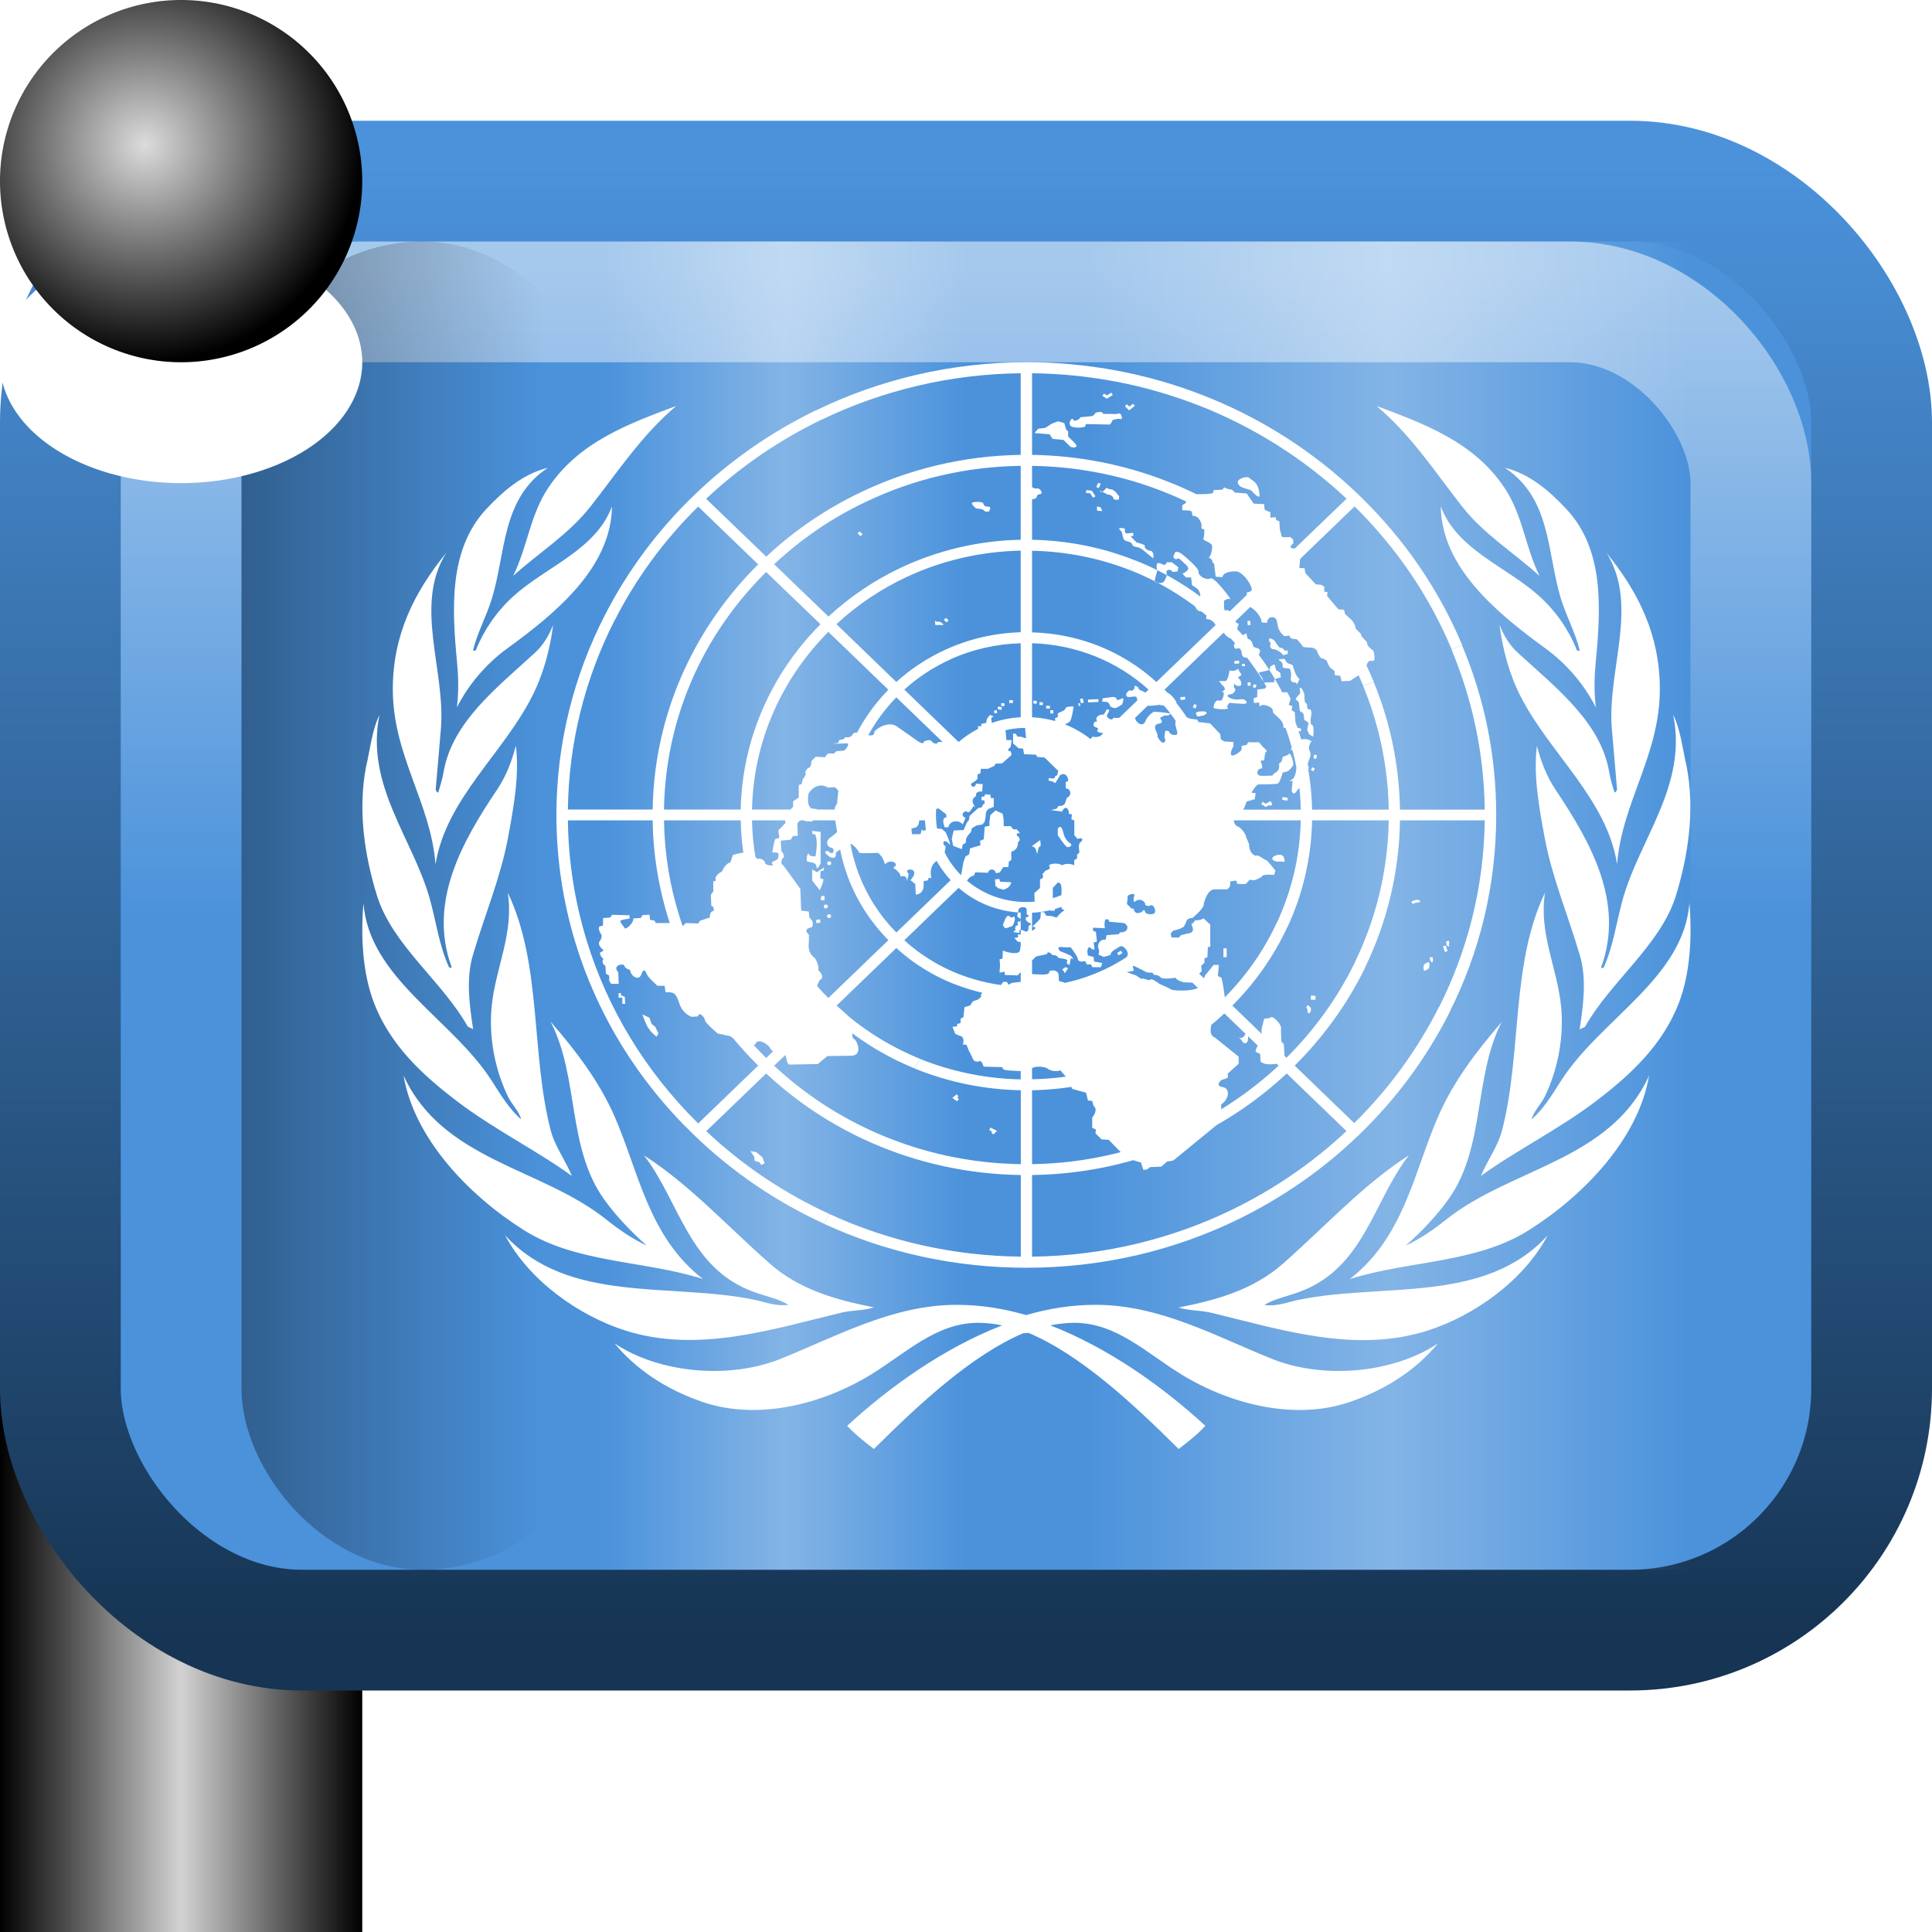
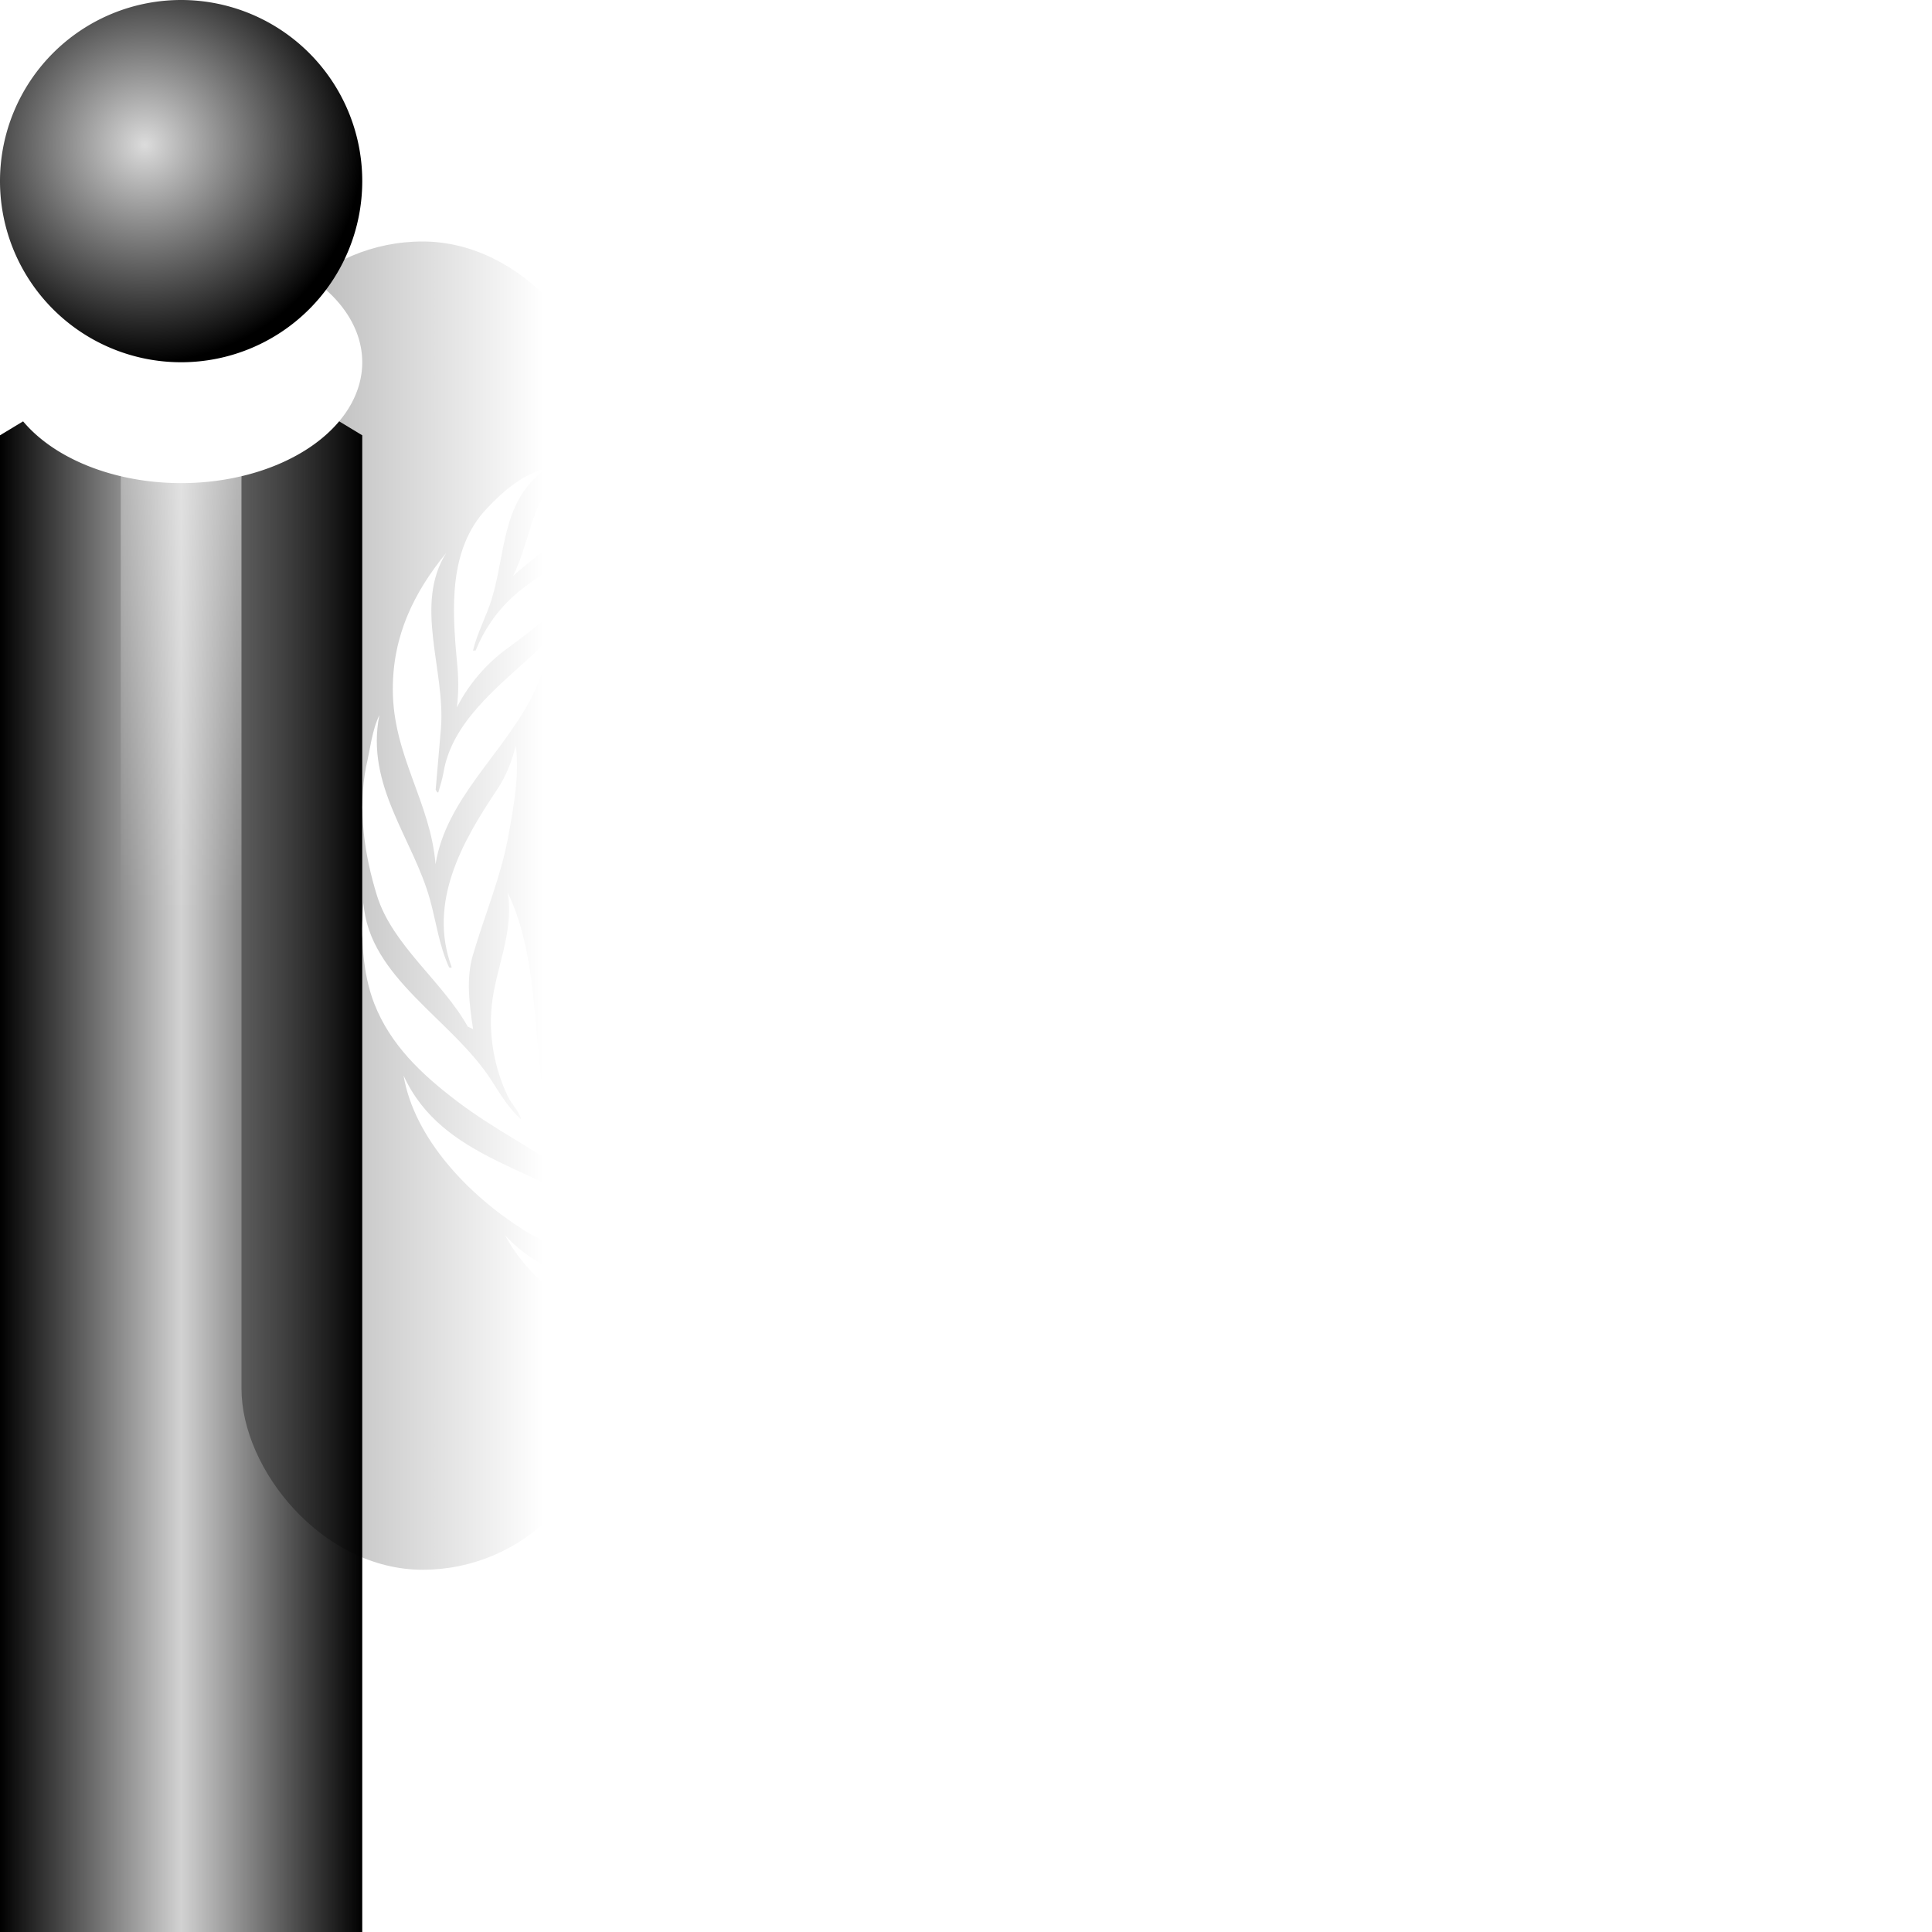
<svg xmlns="http://www.w3.org/2000/svg" xmlns:ns1="http://www.inkscape.org/namespaces/inkscape" xmlns:ns2="http://sodipodi.sourceforge.net/DTD/sodipodi-0.dtd" xmlns:xlink="http://www.w3.org/1999/xlink" viewBox="0 0 16 16" id="svg2" version="1.1" ns1:version="0.48.4 r9939" width="100%" height="100%" ns2:docname="preferences-desktop-locale.svg">
  <ns2:namedview pagecolor="#ffffff" bordercolor="#666666" borderopacity="1" objecttolerance="10" gridtolerance="10" guidetolerance="10" ns1:pageopacity="0" ns1:pageshadow="2" ns1:window-width="1280" ns1:window-height="976" id="namedview49" showgrid="true" ns1:zoom="22.627416" ns1:cx="14.384765" ns1:cy="9.5768304" ns1:window-x="0" ns1:window-y="24" ns1:window-maximized="1" ns1:current-layer="svg2" ns1:snap-bbox="true">
    <ns1:grid type="xygrid" id="grid3259" empspacing="5" visible="true" enabled="true" snapvisiblegridlinesonly="true" />
  </ns2:namedview>
  <defs id="defs4">
    <linearGradient id="linearGradient4416">
      <stop style="stop-color:black;stop-opacity:0.549;" offset="0" id="stop4420" />
      <stop id="stop4422" offset="1" style="stop-color:black;stop-opacity:0;" />
    </linearGradient>
    <linearGradient id="linearGradient4404">
      <stop style="stop-color:#dcdcdc;stop-opacity:1;" offset="0" id="stop4408" />
      <stop id="stop4410" offset="1" style="stop-color:black;stop-opacity:1;" />
    </linearGradient>
    <linearGradient id="linearGradient4338">
      <stop style="stop-color:black;stop-opacity:1;" offset="0" id="stop4340" />
      <stop id="stop4346" offset="0.5" style="stop-color:#d2d2d2;stop-opacity:1;" />
      <stop style="stop-color:black;stop-opacity:1;" offset="1" id="stop4342" />
    </linearGradient>
    <linearGradient id="linearGradient4309">
      <stop style="stop-color:white;stop-opacity:0;" offset="0" id="stop4311" />
      <stop id="stop4317" offset="0.5" style="stop-color:white;stop-opacity:0.314;" />
      <stop style="stop-color:white;stop-opacity:0;" offset="1" id="stop4313" />
    </linearGradient>
    <linearGradient ns1:collect="always" xlink:href="#linearGradient4309" id="linearGradient4321" gradientUnits="userSpaceOnUse" gradientTransform="matrix(0.25,0,0,0.306,3.25,0.167)" x1="7" y1="24" x2="19" y2="24" />
    <linearGradient ns1:collect="always" xlink:href="#linearGradient4338" id="linearGradient4344" x1="1" y1="11" x2="4" y2="11" gradientUnits="userSpaceOnUse" gradientTransform="matrix(1,0,0,0.31,-1,1.126)" />
    <radialGradient ns1:collect="always" xlink:href="#linearGradient4404" id="radialGradient4402" cx="2.714" cy="-0.214" fx="2.714" fy="-0.214" r="2" gradientTransform="matrix(1.2,0,0,0.9,-0.657,0.393)" gradientUnits="userSpaceOnUse" />
    <linearGradient ns1:collect="always" xlink:href="#linearGradient4416" id="linearGradient3081" gradientUnits="userSpaceOnUse" gradientTransform="matrix(0.25,0,0,0.306,0.25,0.167)" x1="1" y1="24.581" x2="17" y2="24.581" />
    <linearGradient id="linearGradient4050-7-6">
      <stop id="stop4052-6-6" offset="0" style="stop-color:white;stop-opacity:0.502;" />
      <stop id="stop4054-0-3" offset="1" style="stop-color:#ffffff;stop-opacity:0;" />
    </linearGradient>
    <linearGradient ns1:collect="always" xlink:href="#linearGradient4050-7-6" id="linearGradient3892" gradientUnits="userSpaceOnUse" gradientTransform="matrix(2.224,0,0,0.265,-7.26,1.353)" x1="13.84" y1="3.293" x2="13.84" y2="23.579" />
    <linearGradient ns1:collect="always" xlink:href="#linearGradient3791-2" id="linearGradient4336-5" gradientUnits="userSpaceOnUse" gradientTransform="matrix(-0.358,0,0,0.292,17.101,0.487)" x1="10" y1="45" x2="10" y2="3" />
    <linearGradient id="linearGradient3791-2">
      <stop style="stop-color:#163453;stop-opacity:1;" offset="0" id="stop3793-5" />
      <stop style="stop-color:#4b92db;stop-opacity:1;" offset="1" id="stop3795-8" />
    </linearGradient>
    <linearGradient ns1:collect="always" xlink:href="#linearGradient4309" id="linearGradient3806" gradientUnits="userSpaceOnUse" gradientTransform="matrix(0.417,0,0,0.306,6.083,0.167)" x1="7" y1="24" x2="19" y2="24" />
  </defs>
  <path style="color:black;fill:url(#linearGradient4344);fill-opacity:1;fill-rule:nonzero;stroke:url(#linearGradient3425-9);stroke-width:1;stroke-linecap:butt;stroke-linejoin:miter;stroke-miterlimit:4;stroke-opacity:1;stroke-dasharray:none;stroke-dashoffset:0;marker:none;visibility:visible;display:inline;overflow:visible;enable-background:accumulate" d="M 1,3 0,3.605 0,16 3,16 3,3.605 2,3 1,3 z" id="rect4323" ns1:connector-curvature="0" />
-   <rect y="1.5" x="0.5" height="12" width="15" id="rect3894" style="color:black;fill:#4b92db;fill-opacity:1;fill-rule:nonzero;stroke:url(#linearGradient4336-5);stroke-width:1;stroke-linecap:round;stroke-linejoin:round;stroke-miterlimit:4;stroke-opacity:1;stroke-dasharray:none;stroke-dashoffset:0;marker:none;visibility:visible;display:inline;overflow:visible;enable-background:accumulate" ry="2" rx="2" />
  <rect ry="1.5" style="color:black;fill:none;stroke:url(#linearGradient3892);stroke-width:1;stroke-linecap:butt;stroke-linejoin:miter;stroke-miterlimit:4;stroke-opacity:1;stroke-dasharray:none;stroke-dashoffset:0;marker:none;visibility:visible;display:inline;overflow:visible;enable-background:accumulate" id="rect3857" width="13" height="10" x="1.5" y="2.5" rx="1.5" />
  <g style="font-size:24.414px;font-style:normal;font-variant:normal;font-weight:bold;font-stretch:normal;text-align:start;line-height:125%;letter-spacing:0px;word-spacing:0px;writing-mode:lr-tb;text-anchor:start;fill:black;fill-opacity:1;stroke:none;font-family:Century Gothic;-inkscape-font-specification:Century Gothic Bold" id="text3835" transform="translate(-382.299,-986.635)" />
  <rect style="color:black;fill:url(#linearGradient3806);fill-opacity:1;stroke:url(#linearGradient3425-9);stroke-width:1;stroke-linecap:butt;stroke-linejoin:miter;stroke-miterlimit:4;stroke-opacity:1;stroke-dasharray:none;stroke-dashoffset:0;marker:none;visibility:visible;display:inline;overflow:visible;enable-background:accumulate" id="rect4307" width="5" height="11" x="9" y="2" />
-   <rect y="2" x="5" height="11" width="3" id="rect4319" style="color:black;fill:url(#linearGradient4321);fill-opacity:1;stroke:url(#linearGradient3425-9);stroke-width:1;stroke-linecap:butt;stroke-linejoin:miter;stroke-miterlimit:4;stroke-opacity:1;stroke-dasharray:none;stroke-dashoffset:0;marker:none;visibility:visible;display:inline;overflow:visible;enable-background:accumulate" />
  <rect y="2" x="2" height="11" width="3" id="rect4412" style="color:black;fill:url(#linearGradient3081);fill-opacity:1;stroke:url(#linearGradient3425-9);stroke-width:1;stroke-linecap:butt;stroke-linejoin:miter;stroke-miterlimit:4;stroke-opacity:1;stroke-dasharray:none;stroke-dashoffset:0;marker:none;visibility:visible;display:inline;overflow:visible;enable-background:accumulate" ry="1.5" rx="1.5" />
  <path id="path247" style="fill:white" d="m 8.306,7.657 c 0.009,-0.017 0.029,-0.092 0.053,-0.069 0.023,0.023 0.038,0 0.038,0 0,0 0.012,0.012 0.006,0.035 -0.006,0.023 -0.012,0.046 -0.027,0.049 -0.015,0.003 -0.026,0.012 -0.044,0.014 -0.018,0.003 -0.027,-0.029 -0.027,-0.029 z m 0.194,-0.029 c 0.006,-0.006 0.012,0.017 0.024,0.014 0.012,-0.003 0.018,0.02 0.006,0.02 -0.012,0 -0.012,0.014 -0.012,0.02 0,0.006 0,0.02 -0.009,0.029 -0.009,0.009 -0.018,0.003 -0.029,-0.003 -0.012,-0.006 -0.018,-0.006 -0.032,-0.006 -0.015,0 -0.003,0.023 -0.003,0.023 0,0 -0.062,-0.003 -0.05,-0.012 0.012,-0.009 0.024,-0.012 0.015,-0.017 -0.009,-0.006 0,-0.011 0,-0.023 0,-0.012 0.029,-0.006 0.021,-0.014 -0.009,-0.009 1.903e-4,-0.042 0.015,-0.023 l 0.009,-0.02 c -0.009,-0.009 -0.003,-0.012 -0.021,-0.017 -0.018,-0.006 -0.003,-0.04 -0.003,-0.04 l 0.003,-0.023 c 0.006,-0.029 0.065,-0.032 0.068,-0.006 0.003,0.026 0,0.043 0,0.043 l 0.018,0.006 c 0,0 -0.003,0.017 -0.018,0.017 -0.015,0 0,0.009 -0.009,0.017 l 0.009,0.014 z M 10.675,6.244 c -0.016,0.015 -0.051,0.023 -0.051,0.023 l -0.012,0.042 -0.02,0.015 c 0,0 0.004,0.012 0,0.038 -0.004,0.027 -0.039,0.042 -0.039,0.042 l -0.016,0.019 c 0,0 -0.095,0.005 -0.106,0 -0.035,-0.015 -0.012,-0.061 0.012,-0.058 0.024,0.004 -0.004,-0.065 -0.004,-0.065 l 0.031,-0.004 c 0,0 0.004,-0.069 0.016,-0.069 0.012,0 -0.004,-0.023 -0.02,-0.035 -0.016,-0.011 -0.035,-0.05 -0.051,-0.046 -0.016,0.004 -0.078,0 -0.078,0 l -0.012,0.023 -0.043,0.008 c 0,0 0.004,0.03 -0.004,0.038 -0.024,0.027 -0.114,0.084 -0.075,-0.012 l 0.012,-0.023 v -0.035 l -0.071,-0.004 c 0,0 -0.035,-0.012 -0.035,-0.027 0,-0.015 -0.004,-0.035 -0.004,-0.035 l -0.083,-0.088 -0.098,-0.012 -0.008,-0.019 -0.059,-0.008 c -0.071,-0.035 -0.134,-0.004 -0.122,0.054 0.012,0.058 0.031,0.081 -0.008,0.081 -0.039,0 -0.047,-0.031 -0.047,-0.031 0,0 -0.031,-0.012 -0.031,0.004 0,0.015 -0.012,0.046 0,0.061 0.012,0.015 -0.016,0.038 -0.028,0.027 -0.012,-0.012 -0.043,-0.046 -0.035,-0.058 0.008,-0.012 -0.055,-0.084 0.008,-0.096 0.063,-0.012 -0.004,-0.046 0.02,-0.054 l 0.031,-0.015 h 0.031 l 0.02,-0.015 -0.051,-0.008 -0.031,-0.004 -0.059,-0.004 c -0.059,0.038 -0.071,0.084 -0.071,0.084 -0.031,0.058 -0.106,-0.023 -0.078,-0.054 0.027,-0.031 -0.086,-0.004 -0.106,0.012 -0.02,0.015 -0.079,0.008 -0.079,0.008 -0.012,0.035 -0.067,-0.004 -0.051,-0.027 0.016,-0.023 0.016,-0.038 0.016,-0.038 l -0.02,-0.004 -0.024,0.042 c -0.055,0 -0.071,0.031 -0.059,0.05 0.012,0.019 -0.016,-0.004 -0.024,0.023 -0.008,0.027 0.004,0.027 0.028,0.038 0.024,0.012 -0.012,0.012 0.004,0.031 0.016,0.019 0.063,0 0.035,0.027 -0.027,0.027 -0.082,0.015 -0.082,0.015 -0.004,0.034 -0.078,0.027 -0.086,0.015 -0.008,-0.012 -0.067,-0.081 -0.067,-0.081 l -0.075,-0.004 c -0.008,-0.054 0.035,-0.027 0.051,-0.069 0.016,-0.042 0.024,-0.111 0.024,-0.111 0,0 -0.063,-0.004 -0.067,0.015 -0.004,0.019 -0.043,0.031 -0.043,0.031 0,0 -0.031,0.011 -0.02,0.027 0.012,0.015 -0.024,0.023 -0.024,0.023 0,0 0.006,0.025 -0.004,0.035 -0.031,0.031 -0.11,0.004 -0.122,-0.008 l -0.047,-0.019 -0.047,-0.031 -0.055,0.023 -0.016,0.015 h -0.059 l -0.004,0.046 0.106,0.012 0.008,0.095 -0.043,-0.014 h -0.028 l -0.012,-0.023 -0.024,-0.004 v 0.084 l 0.024,0.019 0.02,0.019 0.039,0.004 0.008,0.046 0.098,0.004 0.012,0.019 0.059,0.004 0.114,0.111 -0.008,0.035 -0.02,0.012 c 0.008,0.027 -0.051,0.012 -0.051,0.012 v 0.023 l 0.027,0.004 0.028,0.015 0.039,-0.065 c 0.043,-0.027 0.063,0.012 0.067,0.035 0.004,0.023 -0.02,0.019 -0.02,0.019 v 0.054 l 0.024,0.008 c 0.039,0.046 -0.016,0.073 -0.016,0.073 l -0.012,0.038 c -0.012,0.035 -0.055,0.027 -0.055,0.027 l -0.016,0.023 -0.047,0.012 0.093,0.012 c 0.009,-0.031 0.032,-0.038 0.044,-0.023 0.012,0.015 0.012,0.042 0.012,0.042 l 0.024,0.004 -0.004,0.042 0.024,0.008 v 0.123 l 0.027,0.031 c 0.047,-0.019 0.047,0.012 0.024,0.027 -0.024,0.015 -0.008,0.084 -0.008,0.084 l -0.02,0.019 v 0.031 l -0.024,0.015 v 0.042 c -0.039,-0.019 -0.086,-0.012 -0.098,0 -0.035,-0.023 -0.11,-0.015 -0.11,0.004 0.024,0.031 -0.027,0.038 -0.027,0.038 l -0.028,0.031 c 0.02,0.038 -0.02,0.042 -0.02,0.042 v 0.073 l -0.047,0.042 0.004,0.1 c 0,0.027 0.059,0.031 0.071,0.015 0.012,-0.015 0.059,0.031 0.059,0.031 h 0.035 l 0.008,-0.069 -0.024,-0.012 V 7.353 l 0.039,-0.042 c 0.047,-0.015 0.031,0.1 0.031,0.111 0.004,0.042 0.023,0.038 0.043,0.031 0.039,-0.015 0.008,0.042 -0.024,0.038 -0.031,-0.004 -0.012,0.038 -0.012,0.038 l 0.02,0.008 -0.035,0.027 -0.031,0.035 -0.039,-0.012 -0.047,-0.004 -0.016,-0.027 -0.028,-0.004 -0.004,0.054 -0.02,0.023 -0.047,0.046 c 0.063,0 -0.008,0.042 -0.024,0.042 0.035,0.012 -0.004,0.046 -0.094,0.019 v 0.027 l -0.031,0.004 0.028,0.031 0.031,0.004 -0.012,0.065 c 0,0.05 -0.13,0.015 -0.141,0.004 l -0.004,0.069 -0.024,0.004 0.004,0.046 -0.004,0.065 0.043,-0.008 v 0.027 l 0.106,0.004 0.153,-0.157 0.09,-0.019 c 0.008,-0.038 0.047,0.008 0.047,0.008 0.039,-0.004 0.047,0.023 0.047,0.023 l 0.051,0.008 c 0.043,0.012 0.017,0.016 0.02,0.031 0.004,0.023 0.024,0.015 0.024,0.015 l 0.008,-0.05 0.024,0.004 -0.024,-0.027 -0.043,-0.019 -0.047,-0.019 c -0.031,-0.042 0.008,-0.034 0.039,-0.031 h 0.051 c 0,0 0.059,0.077 0.059,0.096 0,0.019 0.027,0.023 0.027,0.023 l 0.035,-0.004 0.012,0.027 h 0.035 l 0.012,0.023 h 0.071 L 9.128,7.975 9.061,7.963 9.057,7.925 9.01,7.913 C 8.994,7.848 9.022,7.829 9.041,7.86 l 0.024,0.004 -0.008,-0.058 0.027,-0.008 -0.008,-0.081 -0.024,-0.008 V 7.683 l 0.098,0.004 c -0.008,-0.05 0.004,-0.073 0.004,-0.073 h 0.027 l 0.004,0.019 0.12,0.011 0.085,-0.094 c -0.004,-0.007 0.009,-0.012 -7.854e-4,-0.021 -0.012,-0.012 -0.028,0 -0.047,-0.012 -0.02,-0.011 0,-0.077 -0.004,-0.092 -0.004,-0.015 0.067,-0.038 0.055,-0.004 -0.012,0.035 0,0.05 0,0.05 0.051,-0.046 0.094,0.004 0.09,0.015 -0.004,0.012 0.027,0.023 0.047,0.012 0.02,-0.012 0.043,0.035 0.035,0.058 -0.008,0.023 -0.078,0.019 -0.082,-0.004 -0.004,-0.023 -0.016,-0.015 -0.024,-0.004 -0.008,0.012 -0.043,0.019 -0.063,0.008 -0.004,-0.002 -0.006,-0.004 -0.007,-0.006 l -0.085,0.094 0.005,5.759e-4 c 0.047,0.027 0.024,0.061 0.008,0.069 -0.016,0.008 -0.043,0.008 -0.043,0.008 l -0.008,0.015 -0.102,0.008 -0.008,0.038 c -0.051,-0.008 -0.071,0.046 -0.059,0.073 0.012,0.027 0,0.05 0,0.05 l 0.043,0.019 0.055,-0.015 c 0.008,-0.038 0.043,-0.046 0.075,-0.069 0.031,-0.023 0.082,0.042 0.067,0.073 -0.016,0.031 -0.016,0.042 -0.016,0.042 l 0.004,0.035 -0.039,0.015 -0.031,0.015 -0.004,0.019 H 9.147 l -0.02,0.019 -0.051,0.004 -0.016,0.023 -0.035,0.004 c 0,0 -0.059,0.027 -0.035,0.058 0.024,0.031 -0.098,0.027 -0.126,-0.015 -0.008,0.038 -0.051,0.004 -0.051,0.004 l -0.043,-0.012 -0.004,-0.058 c -0.008,-0.038 -0.082,-0.038 -0.078,-0.012 0.004,0.027 -0.141,0.012 -0.141,0.012 l -0.047,0.022 -0.043,0.024 -0.004,0.019 -0.071,0.008 -0.031,0.015 -0.012,-0.023 h -0.031 l -0.031,0.042 c -0.082,0.004 -0.161,0.05 -0.153,0.069 0.008,0.019 -0.031,0.038 -0.031,0.038 l -0.035,0.011 -0.024,0.035 -0.047,0.015 -0.008,0.081 -0.024,0.015 v 0.035 l -0.028,0.008 v 0.019 l -0.039,0.004 0.023,0.058 0.032,0.015 c 0.055,0.008 0.031,0.073 0.031,0.073 l 0.031,0.004 0.016,0.042 0.031,0.061 c 0.012,0.046 0.047,0.035 0.063,0.031 0.016,-0.004 0.031,0.046 0.031,0.046 l 0.157,0.004 c 0,0 -0.008,0.015 0.02,0.023 0.027,0.008 0.208,0.015 0.216,0.004 -0.008,-0.035 0.098,-0.042 0.141,-0.012 0.043,0.031 0.102,0.012 0.102,0.012 l 0.059,0.069 0.039,0.084 0.067,0.019 0.047,0.012 0.016,0.065 0.035,0.004 0.012,0.042 c 0.043,0.031 -0.012,0.096 -0.012,0.096 v 0.084 l 0.031,0.015 -0.004,0.031 0.051,0.05 0.059,0.004 0.149,0.153 0.118,0.035 0.02,0.061 0.031,-0.004 0.024,-0.019 0.094,-0.004 0.047,-0.042 0.051,-0.008 0.436,-0.357 -0.039,-0.023 v -0.084 c 0.071,-0.05 0.075,-0.138 0.008,-0.146 -0.051,-0.006 -0.027,-0.058 0.02,-0.065 l 0.027,-0.011 v -0.035 l 0.09,-0.081 V 8.751 L 10.062,8.593 c -0.086,-0.031 0,-0.215 0.059,-0.211 0.059,0.004 -0.004,-0.284 -0.004,-0.284 l -0.031,-0.015 0.008,-0.092 h -0.043 L 9.979,8.079 9.96,8.14 C 9.952,8.221 9.708,8.206 9.697,8.194 9.685,8.183 9.602,8.148 9.602,8.148 c 0,0 -0.063,-0.05 -0.075,-0.035 -0.012,0.015 -0.067,-0.019 -0.067,-0.008 0,0.012 -0.051,-0.027 -0.051,-0.027 l -0.078,-0.027 0.059,-0.012 -0.012,-0.046 0.102,0.05 c 0.012,0.015 0.063,0.012 0.063,0.012 l 0.016,0.019 c 0,0 0.031,-0.004 0.051,0.019 0.02,0.023 0.122,0.004 0.122,0.004 l 0.027,0.023 0.043,0.015 0.122,0.004 0.004,-0.073 0.024,-0.023 -0.004,-0.046 0.027,-0.023 v -0.038 l 0.024,-0.008 0.004,-0.084 0.02,-0.004 V 7.657 l -0.059,-0.054 c -0.004,0.019 -0.067,0.019 -0.067,0.019 0,0 -0.016,0.027 -0.027,0.027 -0.012,0 0.016,0.035 0.008,0.058 -0.008,0.023 -0.039,0.023 -0.039,0.023 l -0.059,0.015 -0.016,0.019 h -0.063 l -0.008,-0.05 0.071,-0.019 0.039,-0.019 0.02,-0.038 c 0.004,-0.038 0.051,-0.035 0.051,-0.035 0,0 0.09,-0.073 0.094,-0.107 0.004,-0.035 0.035,-0.131 0.09,-0.131 h 0.102 c 0.039,-0.015 0.027,-0.065 0.027,-0.065 l 0.051,-0.008 0.008,0.027 c 0,0 0.071,0.008 0.078,-0.004 0.008,-0.011 0.024,-0.038 0.043,-0.027 0.02,0.012 0.082,-0.027 0.082,-0.027 0.004,-0.027 0.102,-0.015 0.102,-0.015 l 0.012,-0.035 c 0,0 -0.067,-0.088 -0.078,-0.088 -0.012,0 -0.075,-0.054 -0.082,-0.035 -0.063,-0.015 -0.059,-0.1 -0.059,-0.1 l -0.024,-0.054 c 0,-0.031 -0.059,-0.096 -0.071,-0.088 -0.059,-0.042 -0.016,-0.092 0,-0.096 0.016,-0.004 0.055,-0.058 0.055,-0.058 l 0.02,-0.054 0.067,-0.019 0.008,-0.05 -0.035,-0.004 c 0,0 0.039,-0.069 0.059,-0.069 0.02,0 0.149,0 0.161,-0.008 0.012,-0.008 0.035,-0.069 0.035,-0.081 0,-0.012 0.031,-0.015 0.043,-0.019 0.012,-0.004 0.039,-0.035 0.047,-0.05 0.008,-0.015 -0.02,-0.111 -0.035,-0.096 z m 1.087,1.226 c -0.001,-0.007 -0.006,-0.013 -0.013,-0.016 -0.017,-0.007 -0.047,0.005 -0.061,0.014 l 0.013,0.019 c 0.015,-0.01 0.034,-0.014 0.039,-0.012 -3.65e-4,-1.375e-4 -9.32e-4,-9e-4 -0.001,-0.001 l 0.023,-0.004 z m 0.103,0.458 -0.023,-0.002 c -0.002,0.018 0.002,0.04 0.021,0.044 l 0.005,-0.023 c 1.67e-4,0 3.68e-4,1.366e-4 4.18e-4,1.366e-4 -0.002,-0.002 -0.004,-0.011 -0.003,-0.019 z m 0.086,-0.091 c 0.006,0.023 0.015,0.046 0.015,0.047 l 0.022,-0.008 c -1.65e-4,-2.056e-4 -0.009,-0.023 -0.014,-0.045 l -0.023,0.006 z m 0.052,-0.019 c -3.05e-4,-7.61e-4 -4.55e-4,-0.003 -7.3e-4,-0.005 -4.58e-4,-0.006 -0.001,-0.015 -0.006,-0.024 l -0.021,0.01 c 0.002,0.005 0.003,0.011 0.003,0.016 6.45e-4,0.007 0.001,0.014 0.008,0.019 0.004,0.003 0.01,0.004 0.016,0.003 l -0.004,-0.022 c 0.002,2.707e-4 0.004,0.002 0.005,0.003 z m -0.2,0.163 c 0.017,-0.01 0.038,-0.029 0.035,0.014 -0.003,0.043 -0.021,0.029 -0.035,0.043 -0.015,0.014 -0.024,-0.043 0,-0.058 z m -0.948,0.297 0.003,-0.035 0.038,0.006 -0.003,0.031 z m 0.002,0.075 c -0.005,-0.02 -0.028,-0.028 -0.031,-0.028 l -0.008,0.022 v -1.358e-4 c 0.002,6.921e-4 0.005,0.002 0.007,0.004 l 0.005,0.02 c -0.002,0.002 -0.004,0.005 -0.005,0.007 l 0.017,0.016 c 0.013,-0.014 0.017,-0.027 0.014,-0.039 z m -2.934,0.71 -0.024,0.019 -0.012,0.01 0.012,0.009 0.028,0.019 0.014,-0.019 -0.015,-0.011 0.012,-0.01 z m 0.28,0.275 -0.011,0.021 0.025,0.012 -0.008,0.008 0.017,0.016 0.02,-0.019 0.011,-0.011 -0.015,-0.007 z m -1.101,-4.921 0.017,-0.016 0.024,0.023 -0.017,0.016 z m 0.715,0.718 0.015,-0.018 0.024,0.019 -0.015,0.018 z m -0.075,-0.001 0.004,0.042 h 0.059 c 0.024,0 -0.02,-0.027 -0.02,-0.027 0,0 -0.047,0.004 -0.043,-0.015 z m 1.293,-1.071 -0.039,-0.004 -0.002,0.023 0.034,0.003 0.024,0.037 0.02,-0.012 -0.027,-0.042 -0.003,-0.005 z m 0.107,-0.804 -0.012,0.02 0.031,0.019 0.006,0.004 0.006,-0.004 0.043,-0.027 -0.013,-0.019 -0.037,0.023 z m 0.211,0.109 -0.02,-0.02 -0.017,0.016 0.027,0.027 0.008,0.007 0.008,-0.006 0.039,-0.031 -0.015,-0.018 z M 8.049,4.168 c -0.003,-0.014 0.078,-0.015 0.09,-0.004 0.012,0.012 0.004,0.031 0.039,0.031 0.035,0 0.02,0.023 0.016,0.035 -0.004,0.012 -0.043,0.008 -0.047,-0.004 -0.004,-0.012 -0.063,-0.015 -0.063,-0.015 0,0 -0.031,-0.023 -0.035,-0.042 z m 0.451,-0.043 c 0.06,0.018 0.082,0.005 0.086,-0.011 0.004,-0.015 0.008,-0.019 0.031,-0.023 0.024,-0.004 -0.004,-0.05 -0.027,-0.046 -0.024,0.004 -0.047,-0.008 -0.051,-0.027 -0.004,-0.019 -0.043,-0.069 -0.047,-0.031 -0.004,0.038 -0.027,0.038 -0.024,0.065 0.004,0.027 0.016,0.067 0.031,0.072 z m 0.389,-0.648 c -0.009,-0.034 -0.059,0.042 -0.008,0.058 0.051,0.015 0.102,0 0.102,0 l 0.012,-0.023 0.196,0.004 c 0.016,-0.015 0.024,-0.038 0.024,-0.038 0,0 0.047,-0.015 0.067,-0.008 0.02,0.008 0.004,-0.054 -0.016,-0.046 -0.02,0.008 -0.059,0.004 -0.059,0.004 h -0.071 c -0.004,-0.027 -0.067,-0.015 -0.071,0 -0.004,0.015 -0.027,0.019 -0.027,0.019 l -0.09,0.008 c -0.008,0.023 -0.055,0.038 -0.059,0.023 z m 0.008,0.188 -0.051,-0.05 v -0.042 l -0.016,-0.015 -0.016,-0.054 -0.051,-0.015 -0.051,0.019 -0.055,0.035 -0.059,0.008 -0.031,0.035 0.126,0.011 0.024,0.038 0.09,0.008 0.059,0.058 c 0.051,0.015 0.063,-0.008 0.031,-0.035 z m 0.203,0.377 -0.021,-0.009 0.016,-0.035 0.021,0.009 z m 1.151,-0.047 c -0.006,-0.03 0.079,-0.058 0.098,-0.035 0.02,0.023 0.075,0.027 0.082,0.142 0.003,0.041 -0.071,-0.042 -0.071,-0.042 l -0.059,-0.019 c -0.031,-0.008 -0.047,-0.027 -0.051,-0.046 z m -0.412,0.1 c -0.011,0.034 -0.016,0.081 -0.035,0.081 -0.02,0 -0.012,0.05 -0.012,0.05 0,0 0.051,0 0.067,0.004 0.016,0.004 0.016,0.042 0.016,0.042 0.059,-0.004 0.082,0.073 0.075,0.092 -0.008,0.019 0.024,0.019 0.024,0.019 0,0 0,0.061 -0.008,0.077 -0.008,0.015 0.051,0.027 0.067,0.05 0.016,0.023 -0.008,0.1 -0.02,0.104 -0.012,0.004 0.031,0.015 0.027,0.035 -0.004,0.019 0.012,0 0.016,0.031 0.004,0.031 0.012,0.096 0.012,0.096 l 0.055,0.004 c 0.008,-0.05 0.109,-0.052 0.126,-0.046 0.067,0.023 0.118,0.123 0.118,0.146 0,0.023 -0.043,0.027 -0.043,0.027 l 0.008,0.111 c 0.067,0.019 0.122,0.111 0.114,0.127 -0.008,0.015 0.047,0.012 0.047,0.012 0.008,-0.069 0.075,-0.046 0.079,-0.023 0.004,0.023 0.016,0.073 0.016,0.073 l 0.02,0.034 0.027,0.027 0.043,-0.004 0.012,0.023 0.051,0.008 c 0,0 0.043,0.046 0.047,0.058 0.004,0.011 0.063,0.008 0.079,0.011 0.016,0.004 0.039,0.015 0.043,0.035 0.004,0.019 0.028,0.05 0.028,0.05 0,0 0.047,0.012 0.051,0.027 0.004,0.015 0.024,0.05 0.024,0.05 l 0.039,0.031 0.004,0.035 0.043,0.004 0.012,0.046 0.071,-0.004 0.039,-0.027 c 0.051,-0.027 0.086,-0.061 0.09,-0.077 0.004,-0.015 0.012,-0.073 0.051,-0.061 0.039,0.012 0.012,-0.084 0.012,-0.084 0,0 -0.055,-0.038 -0.051,-0.058 0.004,-0.019 -0.055,-0.058 -0.051,-0.073 0.004,-0.015 -0.051,-0.046 -0.047,-0.061 0.004,-0.015 -0.027,-0.058 -0.027,-0.058 l -0.059,-0.054 -0.008,-0.035 -0.047,-0.004 -0.094,-0.111 0.004,-0.031 -0.027,-0.004 v -0.042 l -0.027,-0.015 -0.043,-0.004 -0.086,-0.092 -0.008,-0.042 h -0.043 l 0.008,-0.081 c 0.028,-0.035 0.012,-0.1 0.012,-0.1 0,0 -0.055,0.027 -0.082,0.015 -0.028,-0.011 0.012,-0.038 0.012,-0.038 v -0.031 l -0.024,-0.023 c 0,0 -0.067,0.008 -0.071,-0.004 -0.004,-0.012 -0.016,-0.061 -0.016,-0.061 l -0.004,-0.065 -0.027,-0.011 -0.004,-0.023 -0.043,0.004 v -0.046 l -0.024,-0.008 -0.024,-0.012 -0.004,-0.046 -0.086,-0.004 -0.027,-0.038 -0.031,-0.046 -0.098,-0.008 -0.024,-0.023 -0.039,-0.008 -0.027,-0.012 -0.012,0.019 -0.075,0.004 -0.004,0.023 c -0.039,0.019 -0.196,0.004 -0.2,0.015 z M 9.116,4.072 c -0.041,-0.03 0.055,0.023 0.055,0.023 0.031,0 0.051,0.023 0.051,0.035 0,0.012 0.043,0.008 0.043,0.008 l 0.004,-0.027 -0.031,-0.038 -0.027,-0.019 c 0,0 -0.043,-0.004 -0.043,-0.015 -1.78e-5,-0.011 -0.035,0.046 -0.051,0.035 z m 1.27e-4,0.13 -0.031,-0.008 0,0.035 0.043,0.004 z m 0.436,0.422 v -0.031 c 0,0 -0.004,-0.031 -0.024,-0.031 -0.02,0 -0.055,-0.023 -0.047,-0.038 0.008,-0.015 -0.067,-0.031 -0.067,-0.031 0,0 -0.067,-0.061 -0.043,-0.054 0.024,0.008 0.012,-0.027 0.012,-0.027 0,0 -0.047,0.008 -0.059,0.004 -0.012,-0.004 -0.008,-0.038 -0.008,-0.038 0,0 -0.047,-0.012 -0.047,0 0,0.012 0.016,0.012 0.023,0.035 0.008,0.023 0.004,0.061 0.039,0.069 0.035,0.008 0.043,0.015 0.047,0.031 0.004,0.015 0.047,0.019 0.047,0.019 l 0.031,0.015 0.094,0.077 z m 0.031,0.104 c -0.004,-0.015 -0.012,-0.069 0.012,-0.065 0.024,0.004 0.008,0 0.035,0.012 0.027,0.012 0.031,-0.019 0.031,-0.019 h 0.043 l 0.055,0.042 -0.008,0.035 -0.039,0.004 c -0.02,-0.031 -0.059,-0.019 -0.051,0.008 0.008,0.027 -0.02,0.077 -0.035,0.081 -0.016,0.004 -0.067,0.004 -0.063,-0.019 0.004,-0.023 0.02,-0.077 0.02,-0.077 z m 0.648,0.522 0.028,-0.084 c -0.039,-0.008 -0.031,-0.05 -0.031,-0.05 -0.004,-0.035 -0.059,-0.073 -0.078,-0.061 -0.02,0.011 -0.012,-0.081 -0.012,-0.081 0,0 0.035,-0.023 0.051,-0.011 0.016,0.011 -0.133,-0.192 -0.165,-0.173 -0.031,0.019 -0.102,-0.019 -0.098,-0.054 0.004,-0.035 -0.141,-0.15 -0.141,-0.15 0,0 -0.047,-0.031 -0.055,-0.008 -0.008,0.023 -0.024,0.038 0,0.05 0.024,0.012 0.02,-0.019 0.047,0.008 0.027,0.027 0.079,0.061 0.059,0.084 -0.02,0.023 -0.043,0.031 -0.043,0.031 l 0.028,0.031 h 0.043 l 0.008,0.065 c 0,0 0.047,0.023 0.059,0.05 0.012,0.027 0.012,0.042 0,0.058 -0.012,0.015 -0.035,0.042 -0.031,0.069 0.004,0.027 0.035,0.038 0.035,0.038 l 0.031,0.004 0.024,0.012 v 0.05 c 0.031,-0.008 0.082,0.034 0.078,0.061 -0.004,0.027 0.008,0.012 0.047,0.038 0.039,0.027 0.028,0.031 0.055,0.05 0.028,0.019 0.051,0.008 0.063,-0.027 z M 9.328,5.741 c 0,0.011 -0.008,0.027 0.016,0.031 0.024,0.004 0.067,-0.015 0.071,0.008 0.004,0.023 0.004,0.038 0.035,0.05 0.031,0.011 0.051,0.015 0.075,0.015 0.024,0 0.075,-0.008 0.075,-0.008 0,0 0.056,0.008 0.067,0.019 0.043,0.042 0.071,0.054 0.082,0.035 0.012,-0.019 -0.004,-0.061 -0.008,-0.077 -0.004,-0.015 -0.059,-0.088 -0.079,-0.073 -0.02,0.015 -0.024,0 -0.059,0.011 C 9.568,5.764 9.493,5.757 9.489,5.741 9.485,5.726 9.43,5.718 9.43,5.703 c 0,-0.015 -0.039,-0.035 -0.035,-0.012 0.004,0.023 -0.027,0.035 -0.035,0.027 -0.008,-0.008 -0.031,0.023 -0.031,0.023 z m -0.196,0.042 -0.004,0.027 0.043,0.004 c 0,0 0.02,0.015 0.02,0.027 0,0.012 0.028,0.023 0.043,0.023 0.016,0 0.059,-0.031 0.059,-0.031 0,0 0.02,-0.054 0.004,-0.05 -0.016,0.004 -0.047,0.027 -0.051,0.004 -0.004,-0.023 -0.051,-0.012 -0.051,-0.012 l -0.063,0.008 z m -0.196,0.065 -0.007,-0.022 0.012,-0.004 0.007,0.022 z m 0.016,-0.024 -0.008,-0.035 0.023,-0.005 0.008,0.035 z m 0.058,-0.03 0.001,0.023 0.086,-0.004 -0.001,-0.023 z m 0.767,0.003 -0.002,-0.023 0.039,-0.004 0.002,0.023 z m 0.123,0.07 -0.022,-0.009 0.012,-0.027 0.022,0.009 z m 0.324,-0.369 -0.002,-0.023 0.039,-0.004 0.002,0.023 z m 0.062,3.467e-4 0.024,0 0,0.019 -0.024,0 z m 0.067,-0.358 0.004,0.035 -0.023,0.003 -0.004,-0.035 z m -0.02,0.511 0.024,0 0,0.027 -0.024,0 z m 0.041,0.037 0.012,-0.023 0.021,0.01 -0.012,0.023 z M 10.27,5.365 c 0.024,0 -0.008,0.088 0.055,0.081 0.063,-0.008 0.004,0.027 0.051,0.031 0.047,0.004 0.035,-0.035 0.051,-0.061 0.016,-0.027 0.008,-0.042 -0.02,-0.05 -0.028,-0.008 -0.028,-0.008 -0.035,-0.038 -0.008,-0.031 -0.039,-0.038 -0.039,-0.038 l -0.012,-0.046 -0.051,0.031 -0.051,0.065 c 0,0.05 0.027,0.027 0.051,0.027 z m 0.153,0.207 c 0.031,-0.015 0.098,-0.015 0.094,-0.038 -0.004,-0.023 0.039,-0.031 0.039,-0.031 l 0.012,0.046 0.035,0.023 0.004,0.042 c 0,0 0.012,-0.008 -0.031,0.004 -0.043,0.012 -0.016,0.031 -0.016,0.031 l -0.094,0.004 -0.012,-0.038 -0.031,-0.042 z M 9.917,5.895 c 0.02,-0.004 0.067,-0.008 0.075,0.004 0.008,0.012 -0.027,0.027 -0.027,0.027 l -0.047,0.008 c -0.016,-0.019 -0.02,-0.035 0,-0.038 z m 0.251,-0.035 c 0.022,0.021 -0.118,0.015 -0.118,0 0,-0.015 0.012,-0.069 0.047,-0.058 0.035,0.012 0.039,-0.069 0.039,-0.069 0,0 -0.031,0.004 -0.004,-0.012 0.027,-0.015 0,-0.038 -0.012,-0.05 -0.012,-0.012 -0.024,-0.031 -0.024,-0.031 h 0.055 c 0.024,-0.015 0.031,-0.088 0.031,-0.088 0.047,0.015 0.071,-0.015 0.071,-0.015 0,0 0.008,0.023 0.024,0.042 0.016,0.019 -0.039,0.027 -0.02,0.038 0.02,0.012 0.027,0.046 0.02,0.058 -0.008,0.012 -0.051,0.004 -0.051,-0.011 0,-0.015 -0.016,0.019 0,0.038 0.016,0.019 -0.02,0.046 -0.027,0.046 -0.008,0 -0.059,0.008 -0.016,0.031 0.043,0.023 0.09,0.012 0.09,0.012 0,0 0.035,-0.004 0.047,0.015 0.012,0.019 -0.004,0.023 -0.024,0.023 -0.02,0 -0.114,-0.008 -0.114,-0.008 0,0 -0.027,0.027 -0.016,0.038 z m 0.459,-0.434 c -0.012,-0.015 -0.024,-0.027 -0.039,-0.035 -0.016,-0.008 -0.027,-0.015 -0.043,-0.015 -0.016,0 -0.031,-0.015 -0.024,-0.035 0.008,-0.019 -0.012,-0.027 -0.012,-0.042 0,-0.015 0.012,-0.015 0.031,-0.004 0.02,0.012 0.016,0.015 0.031,0.035 0.016,0.019 0.023,0.038 0.039,0.035 0.016,-0.004 0.028,0.035 0.043,0.023 0.016,-0.012 0.012,0.027 0.012,0.027 l -0.039,0.012 z m -0.039,0.034 c 0.012,0.015 0.035,0.027 0.035,0.042 0,0.015 -0.008,0.027 0.016,0.031 0.024,0.004 0.039,-0.004 0.047,0.015 0.008,0.019 0.008,0.05 0.004,0.065 -0.004,0.015 0.004,0.038 0.024,0.038 0.02,0 0.024,0.004 0.024,0.015 0,0.011 0.024,-0.042 0.024,-0.042 -0.02,-0.015 -0.035,-0.05 -0.035,-0.05 0,0 -0.02,-0.054 -0.02,-0.061 0,-0.008 -0.027,-0.015 -0.039,-0.019 -0.012,-0.004 -0.031,-0.038 -0.031,-0.038 l -0.047,0.004 z m 0.255,0.622 -0.016,-0.035 c 0,0 0,-0.031 0.008,-0.046 0.008,-0.015 -0.016,-0.031 -0.027,-0.035 -0.012,-0.004 -0.008,-0.035 -0.012,-0.05 -0.004,-0.015 -0.031,-0.027 -0.031,-0.027 0,0 -0.008,-0.058 -0.008,-0.069 0,-0.012 -0.035,-0.027 -0.024,-0.038 0.012,-0.012 0.02,-0.027 0.031,-0.035 0.012,-0.008 -0.012,-0.061 0.008,-0.05 0.02,0.012 0.02,0.031 0.028,0.046 0.008,0.015 -0.004,0.069 0.016,0.081 0.02,0.011 -0.004,0.05 0.027,0.05 0.031,0 0.012,0.073 0.012,0.073 0,0 -0.008,0.054 0.012,0.058 0.02,0.004 0.008,0.096 0.008,0.096 l -0.031,-0.019 z m 0.034,0.305 -0.021,-0.01 0.012,-0.023 0.021,0.01 z m 0.001,-0.106 0.004,-0.031 0.023,0.003 -0.004,0.031 z m -0.047,-0.157 -0.031,-0.004 -0.071,0.012 -0.039,0.073 c 0,0 0.02,0.012 0.035,0.038 0.016,0.027 0.024,0.184 -0.024,0.211 -0.047,0.027 0.004,0.011 0.004,0.011 l -0.008,0.084 c 0.012,0.038 0.031,0.019 0.043,0 0.012,-0.019 0.024,-0.023 0.039,-0.042 0.016,-0.019 0.039,-0.054 0.043,-0.081 0.004,-0.027 0.024,-0.069 0.012,-0.081 -0.012,-0.012 0.012,-0.065 0.012,-0.065 0,0 0.016,-0.031 0,-0.061 -0.016,-0.031 0.004,-0.065 0.016,-0.081 l -0.031,-0.015 z M 10.659,5.733 h -0.059 c 0,0 0.02,0.008 -0.035,-0.042 -0.055,-0.05 -0.09,0.012 -0.09,0.012 l -0.063,0.008 v 0.061 l -0.031,0.012 0.004,0.038 0.043,-0.004 c 0,0 0,0.046 0.012,0.027 0.012,-0.019 0.11,0.004 0.102,0.05 -0.003,0.019 0.098,0.069 0.086,0.13 0.051,0.008 0.039,0.058 0.039,0.058 l 0.067,0.008 0.02,-0.038 0.02,0.004 v -0.023 l -0.043,-0.012 -0.008,-0.123 -0.027,-0.019 0.008,-0.031 -0.031,-0.012 0.016,-0.05 -0.028,-0.054 z m -0.183,0.946 0.006,0.004 0.006,-0.003 0.024,-0.013 0.003,0.007 0.022,-0.009 -0.008,-0.019 -0.005,-0.012 -0.012,0.006 -0.029,0.016 -0.026,-0.016 -0.012,0.019 z m 0.142,-0.056 0.043,0.008 0.004,-0.023 -0.043,-0.008 z m -0.08,0.492 c -0.017,-0.022 0.079,-0.061 0.094,-0.015 0.016,0.046 0,0.038 -0.016,0.035 -0.016,-0.004 -0.055,0.011 -0.079,-0.019 z m -0.406,0.739 0.027,0 0,0.073 -0.027,0 z m 0.183,0.704 c -0.007,0.029 -0.035,0.046 -0.051,0.035 -0.016,-0.012 0.02,0.019 0.027,0.035 0.008,0.015 0.031,0.015 0.039,0 0.008,-0.015 0.004,-0.05 0.012,-0.065 0.008,-0.015 -0.024,-0.019 -0.028,-0.004 z m 0.086,0.154 0.035,0.015 0.004,0.065 c 0.047,0.046 0.2,0.008 0.2,-0.004 0,-0.012 -0.008,-0.142 -0.008,-0.142 l -0.02,-0.019 -0.004,-0.096 c 0.016,-0.05 -0.075,-0.123 -0.082,-0.107 -0.008,0.015 -0.059,0.004 -0.059,0.019 0,0.015 -0.031,0.092 -0.016,0.119 0.016,0.027 -0.012,0.027 -0.016,0.054 -0.004,0.027 -0.043,0.073 -0.035,0.096 z M 9.295,7.893 9.283,7.873 l -0.031,0.019 0.012,0.02 z m -0.599,0.075 0,0.046 m 0.122,0.046 0.028,-0.042 -0.023,-0.008 -0.027,0.019 0.012,0.011 z m -0.023,-1.197 c 0.016,0.035 0.012,0.084 0.071,0.123 0.02,0.013 -0.012,0.038 -0.031,0.027 -0.02,-0.012 -0.075,-0.096 -0.075,-0.096 v -0.05 c 0.012,-0.031 0.029,-0.019 0.035,-0.004 z M 8.586,7.062 c 0.008,0.033 0.008,-0.054 0.024,-0.05 0.016,0.004 0.004,-0.054 0.004,-0.054 l -0.071,0.05 c 0.035,0.004 0.039,0.038 0.043,0.054 z M 8.374,7.307 c -0.004,0.046 -0.063,0.061 -0.063,0.061 l -0.043,-0.012 -0.024,-0.019 -0.004,-0.054 0.035,-0.004 0.008,0.023 0.09,0.004 z M 8.312,6.843 V 6.789 l -0.008,-0.05 -0.059,-0.027 -0.043,0.038 -0.008,0.054 V 6.839 l -0.039,0.008 -0.008,0.104 -0.031,0.012 0.004,0.038 -0.043,0.012 -0.043,0.012 -0.008,0.05 -0.031,0.019 -0.016,0.046 -0.02,0.111 c 0,0 0.035,0.065 0.055,0.035 0.02,-0.031 0.051,-0.035 0.051,-0.035 l 0.012,-0.027 0.106,0.004 c 0.008,-0.042 0.059,-0.027 0.059,-0.008 0,0.019 0.039,0.004 0.039,0.004 L 8.308,7.181 h 0.043 l 0.004,-0.046 0.02,-0.012 v -0.069 c 0.063,-0.019 0.055,-0.077 0.055,-0.077 l 0.016,-0.019 -0.008,-0.027 c -0.031,-0.012 -0.016,-0.038 0.004,-0.031 0.02,0.008 -0.027,-0.035 -0.027,-0.035 -0.024,0.019 -0.043,-0.023 -0.043,-0.023 h -0.059 z m -0.153,-0.265 -0.008,0.019 -0.02,0 -0.004,0.031 0.024,0 0.004,0.023 -0.016,0.015 -0.008,0.019 -0.031,0.008 -0.071,0.065 -0.004,0.031 -0.02,0.027 -0.024,0.058 -0.083,0.004 -0.016,0.069 0.012,0.058 0.071,0.027 0.008,-0.038 0.024,-0.012 0.004,-0.038 0.016,-0.027 0.024,-0.027 0.008,-0.031 0.039,-0.023 0.047,-0.008 0.02,-0.023 0.008,-0.046 0.003,-0.035 0.017,-0.023 0.047,-0.019 0,-0.073 -0.024,0 -0.004,-0.027 z M 6.884,7.149 c 0,0.009 -0.007,0.016 -0.017,0.016 -0.009,0 -0.017,-0.007 -0.017,-0.016 0,-0.009 0.007,-0.016 0.017,-0.016 0.009,0 0.017,0.007 0.017,0.016 z m -9.307e-4,0.438 c 0,0.009 -0.007,0.016 -0.017,0.016 -0.009,0 -0.017,-0.007 -0.017,-0.016 0,-0.009 0.007,-0.016 0.017,-0.016 0.009,0 0.017,0.007 0.017,0.016 z m -0.044,-0.064 c 0.009,0 0.017,-0.007 0.017,-0.016 0,-0.009 -0.007,-0.016 -0.017,-0.016 -0.009,0 -0.017,0.007 -0.017,0.016 0,0.009 0.007,0.016 0.017,0.016 z m -0.046,0.091 -0.033,0.004 0,0.027 0.033,-0.004 z m 0.035,-0.196 -0.027,0.004 -0.004,0.031 0.031,0.004 z m -0.008,-0.207 0.004,-0.027 -0.059,0.039 -0.039,-0.023 0,0.092 0.063,0.08 0.023,-0.054 0.008,-0.035 -0.028,-0.011 0.004,-0.058 z m -0.024,-0.322 -0.071,-0.008 0.004,0.027 h 0.02 c 0.031,0.054 0.004,0.184 0.004,0.184 0,0 -0.047,0.004 -0.055,-0.019 -0.008,-0.023 -0.027,0.05 -0.012,0.061 0.016,0.011 0.071,0 0.075,0.042 0.004,0.042 0.035,-0.027 0.035,-0.027 V 6.889 z M 8.378,6.129 h -0.043 l -0.008,-0.084 0.024,-0.015 V 5.987 H 8.213 l -0.004,-0.042 0.02,-0.012 -0.031,-0.012 -0.024,0.031 -0.008,0.035 -0.039,0.008 v 0.019 H 8.1 v 0.05 L 7.99,6.152 7.77,6.144 c -0.016,0.035 -0.055,-0.004 -0.055,-0.004 -0.008,-0.023 -0.063,0 -0.063,0 0,0.042 -0.075,-0.019 -0.075,-0.019 l -0.137,-0.096 c -0.078,-0.069 -0.196,0.019 -0.2,0.038 0.004,0.054 -0.09,0.012 -0.09,0.012 0,0 -0.078,-0.023 -0.09,0.008 -0.012,0.031 -0.063,0.023 -0.063,0.023 l -0.008,0.015 -0.039,0.008 -0.008,0.023 -0.047,0.008 0.118,-0.004 c 0.031,-0.004 -0.012,0.065 -0.031,0.061 l -0.055,0.004 -0.02,0.019 h -0.051 l -0.024,0.031 -0.075,-0.004 c 0,0 -0.043,0.035 -0.039,0.046 0.004,0.012 -0.008,0.046 -0.02,0.046 -0.012,0 -0.035,0.035 -0.027,0.046 0.008,0.012 -0.024,0.05 -0.024,0.05 l -0.008,0.038 -0.024,0.008 v 0.104 l -0.047,0.031 v 0.046 l -0.071,0.073 0.008,0.061 -0.059,0.061 0.008,0.061 -0.035,0.012 -0.008,0.027 -0.016,0.081 0.039,0.004 c 0.02,-0.008 0.016,0.05 0,0.058 -0.016,0.008 -0.059,0.023 -0.035,0.038 0.024,0.015 -0.063,0.012 -0.063,-0.012 0,-0.023 -0.047,-0.042 -0.059,-0.034 -0.012,0.008 -0.031,-0.035 -0.031,-0.035 -0.043,-0.042 -0.177,0.004 -0.177,0.004 l -0.02,0.061 c -0.043,0.008 -0.071,0.077 -0.071,0.077 -0.035,0.012 -0.063,0.054 -0.051,0.065 0.012,0.012 -0.02,0.015 -0.02,0.015 v 0.084 l -0.02,0.027 0.004,0.092 c 0.024,0 0.02,0.042 0.02,0.042 -0.039,0.004 -0.031,0.054 -0.031,0.054 l -0.082,0.027 -0.016,0.023 -0.102,-0.004 -0.027,0.027 -0.028,-0.027 H 5.43 l -0.008,-0.019 -0.039,-0.008 -0.004,-0.042 -0.059,0.004 -0.012,0.023 -0.063,0.004 c 0.004,0.038 -0.063,0.096 -0.071,0.081 -0.008,-0.015 -0.051,-0.058 -0.031,-0.065 0.02,-0.008 0.071,-0.015 0.071,-0.015 v -0.027 l -0.145,-0.004 -0.016,0.023 -0.059,0.004 v 0.061 l -0.027,0.008 c -0.02,0.011 0.004,0.054 0.004,0.054 0.027,0.027 -0.004,0.069 -0.004,0.069 -0.024,0.023 0.02,0.065 0.02,0.065 0.031,0.008 -0.02,0.031 -0.02,0.031 0.008,0.038 0.031,0.05 0.031,0.05 -0.024,0.038 0.016,0.058 0.016,0.058 l 0.004,0.065 0.027,0.015 V 8.121 l 0.016,0.027 h 0.063 l -0.004,-0.096 c -0.055,-0.061 0.047,-0.077 0.051,-0.054 0.004,0.023 0.047,0.035 0.047,0.035 0.008,0.058 0.075,0.092 0.094,0.035 0.02,-0.058 0.035,-0.023 0.047,0.004 0.012,0.027 0.086,0.092 0.086,0.092 h 0.059 l 0.008,0.054 c 0.067,-0.004 0.086,0.004 0.114,0.092 0.028,0.088 0.102,0.111 0.102,0.111 l 0.055,-0.004 c 0,-0.046 0.055,0.008 0.055,0.031 0,0.023 0.106,0.111 0.106,0.111 l 0.106,0.023 0.098,0.077 0.075,-0.008 h 0.031 c 0.02,-0.065 0.114,0.004 0.122,0.027 0.008,0.023 0.071,0.061 0.078,0.042 0.008,-0.019 0.051,-0.008 0.059,0.05 0.008,0.058 0.035,0.046 0.035,0.046 L 6.773,8.812 6.851,8.746 7.052,8.743 C 7.154,8.739 7.091,8.604 7.071,8.604 7.036,8.578 7.083,8.466 7.083,8.466 L 6.797,8.209 c -0.067,0 -0.008,-0.092 -0.008,-0.092 0.051,-0.031 -0.012,-0.081 -0.012,-0.081 0.008,-0.046 -0.027,-0.1 -0.027,-0.1 -0.071,-0.046 -0.051,-0.134 -0.051,-0.134 v -0.061 c -0.059,-0.054 0.024,-0.061 0.024,-0.061 0.027,-0.046 -0.02,-0.081 -0.02,-0.081 L 6.698,7.549 6.635,7.541 6.628,7.361 6.486,7.165 c -0.028,-0.008 -0.008,-0.054 -0.008,-0.054 0.035,-0.019 -0.008,-0.065 -0.008,-0.065 l -0.004,-0.084 0.082,-0.008 0.02,-0.031 h 0.039 l -0.004,-0.1 c 0.02,-0.05 0.067,-0.023 0.067,-0.023 l 0.055,0.004 0.031,-0.058 0.008,-0.046 -0.043,-0.004 c -0.047,-0.027 -0.024,-0.127 -0.024,-0.127 0.075,-0.108 0.161,-0.046 0.161,-0.046 l 0.055,-0.004 c 0.082,0.054 0.008,0.153 0.008,0.153 -0.016,0.023 -0.008,0.096 -0.008,0.096 l 0.02,0.123 -0.051,0.042 c -0.043,0.023 -0.043,0.077 0.004,0.088 0.031,0.004 0.02,0.077 -0.028,0.027 -0.071,0 0.039,0.061 0.008,0.046 0.071,0.035 0.055,-0.031 0.055,-0.031 l 0.094,-0.073 c 0.035,-0.027 0.098,0.058 0.098,0.069 0,0.012 0.157,0.004 0.157,0.004 0.043,0.027 0.059,0.096 0.059,0.096 0.043,-0.054 0.133,-0.004 0.067,0.027 0.063,0.038 0.063,0.073 0.063,0.073 0.051,-0.015 0.051,0.023 0.051,0.035 0,0.012 0.016,-0.058 0.016,-0.058 -0.059,-0.042 0.078,-0.058 0.039,0.019 l -0.024,0.035 0.039,0.031 0.004,0.088 c 0.086,-0.008 0.063,-0.111 0.063,-0.111 l 0.039,-0.008 c 0,-0.035 0.027,-0.015 0.027,-0.015 -0.027,-0.131 0.063,-0.153 0.063,-0.153 0.051,-0.012 0.055,-0.115 0.055,-0.115 -0.035,-0.015 -0.016,-0.069 0.024,-0.023 0.039,0.046 -0.024,-0.092 -0.024,-0.092 l -0.031,-0.027 -0.043,-0.004 -0.004,-0.042 h -0.071 l -0.012,0.054 -0.027,0.008 -0.008,-0.015 -0.012,0.042 h -0.071 l -0.004,-0.046 0.043,-0.012 0.016,-0.023 0.012,-0.061 h 0.051 l 0.067,-0.019 c 0.004,-0.065 0.039,-0.05 0.039,-0.05 l 0.024,0.019 0.035,0.027 0.004,0.023 -0.024,0.012 -0.004,0.031 0.012,0.042 h 0.031 c 0.012,-0.061 0.094,-0.061 0.118,-0.023 l 0.024,-0.054 c -0.055,-0.027 -0.001,-0.069 0.015,-0.05 0.016,0.019 0.052,-0.05 0.052,-0.05 0,0 0.027,0.035 0,-0.012 -0.027,-0.046 0.02,-0.069 0.02,-0.069 -0.008,-0.046 0.051,-0.038 0.051,-0.038 l 0.004,-0.061 -0.055,-0.004 c -0.012,0.054 -0.059,0.008 -0.035,-0.004 0.024,-0.012 0.047,-0.035 0.047,-0.035 v -0.038 l 0.024,-0.008 0.004,-0.038 h 0.059 l 0.051,-0.023 0.012,-0.019 0.055,-0.004 0.078,-0.069 -0.008,-0.031 c -0.047,0 0,-0.035 0,-0.035 l 0.008,-0.057 z m -2.132,3.45 -0.031,-0.046 0.047,0.008 0.051,0.042 0.02,0.05 -0.028,0.015 -0.016,-0.023 -0.039,-0.012 z m -0.852,-1.032 -0.031,-0.042 -0.016,-0.035 -0.028,-0.069 0.059,0.027 0.02,0.054 0.027,0.019 0.028,0.058 -0.016,0.027 z m -0.251,-0.322 -0.02,0 0,0.038 0.031,0 0,0.05 0.024,0 -0.004,-0.058 -0.031,-0.012 z m 3.093,-2.317 -0.004,-0.023 0.023,-0.004 0.004,0.023 z m 0.056,-0.028 -0.031,-0.008 0.006,-0.022 0.031,0.008 z m 0.025,-0.031 0.003,-0.023 -0.027,-0.004 -0.003,0.023 z m 0.041,-0.05 0.031,0 0,0.023 -0.031,0 z m 0.226,0.03 -0.027,-0.004 0.003,-0.023 0.027,0.004 z m 0.051,0.012 0.003,-0.023 -0.028,-0.004 -0.003,0.023 z m 0.029,0.004 0.031,0 0,0.023 -0.031,0 z m 0.034,0.037 0.001,0.027 0.024,-0.001 -0.001,-0.027 z m 3.304,2.502 -0.085,-0.045 c -0.18,0.357 -0.417,0.682 -0.702,0.962 L 10.722,8.825 c 0.242,-0.241 0.438,-0.514 0.582,-0.809 l -0.084,-0.044 C 11.077,8.264 10.885,8.531 10.654,8.76 L 10.206,8.328 c 0.192,-0.193 0.345,-0.413 0.455,-0.65 l -0.084,-0.044 C 10.47,7.868 10.321,8.081 10.139,8.264 L 9.644,7.787 C 9.781,7.646 9.888,7.484 9.96,7.309 L 9.876,7.265 C 9.807,7.436 9.705,7.591 9.577,7.722 L 9.127,7.289 C 9.255,7.151 9.33,6.979 9.34,6.794 H 9.977 C 9.971,6.96 9.936,7.118 9.876,7.265 l 0.084,0.044 C 10.027,7.147 10.065,6.973 10.07,6.794 h 0.702 c -0.006,0.298 -0.075,0.582 -0.194,0.84 l 0.084,0.044 c 0.128,-0.275 0.198,-0.574 0.204,-0.884 h 0.635 c -0.007,0.42 -0.107,0.819 -0.282,1.178 l 0.084,0.044 c 0.184,-0.378 0.285,-0.793 0.291,-1.222 h 0.702 c -0.007,0.553 -0.142,1.077 -0.378,1.546 l 0.085,0.045 c 0.254,-0.503 0.388,-1.059 0.388,-1.635 0,-0.49 -0.097,-0.965 -0.283,-1.406 l -0.087,0.036 c 0.174,0.416 0.269,0.863 0.275,1.325 h -0.702 c -0.006,-0.368 -0.081,-0.725 -0.218,-1.058 l -0.086,0.036 c 0.132,0.322 0.205,0.666 0.211,1.022 h -0.635 c -0.005,-0.271 -0.06,-0.534 -0.159,-0.78 l -0.086,0.036 c 0.094,0.235 0.146,0.486 0.152,0.744 H 10.07 C 10.065,6.538 10.033,6.378 9.975,6.226 l -0.086,0.036 c 0.053,0.14 0.083,0.289 0.088,0.442 H 9.34 C 9.33,6.519 9.255,6.346 9.127,6.208 L 9.577,5.775 c 0.139,0.142 0.244,0.308 0.312,0.487 l 0.086,-0.036 C 9.903,6.037 9.791,5.862 9.644,5.711 L 10.14,5.233 c 0.212,0.212 0.373,0.459 0.48,0.726 l 0.086,-0.036 C 10.595,5.646 10.426,5.39 10.206,5.169 l 0.449,-0.433 c 0.278,0.276 0.492,0.597 0.635,0.945 l 0.086,-0.036 C 11.229,5.287 11.008,4.957 10.722,4.672 L 11.218,4.194 c 0.351,0.346 0.622,0.748 0.804,1.184 l 0.087,-0.036 C 11.916,4.882 11.627,4.459 11.252,4.098 10.875,3.735 10.434,3.456 9.954,3.27 L 9.919,3.354 C 10.373,3.531 10.791,3.792 11.152,4.13 L 10.655,4.608 C 10.365,4.337 10.028,4.127 9.663,3.985 l -0.034,0.084 C 9.982,4.207 10.308,4.41 10.589,4.673 L 10.14,5.106 C 9.921,4.903 9.67,4.746 9.397,4.639 l -0.034,0.084 C 9.623,4.826 9.864,4.976 10.074,5.17 L 9.577,5.648 C 9.438,5.521 9.278,5.422 9.106,5.352 l -0.034,0.084 c 0.161,0.065 0.309,0.157 0.44,0.275 L 9.061,6.145 C 8.918,6.022 8.739,5.95 8.547,5.94 V 5.327 c 0.183,0.005 0.36,0.043 0.525,0.109 l 0.034,-0.084 C 8.93,5.282 8.742,5.242 8.547,5.237 V 4.561 c 0.284,0.006 0.559,0.061 0.815,0.162 l 0.034,-0.084 C 9.13,4.534 8.843,4.476 8.547,4.47 V 3.858 c 0.377,0.006 0.742,0.078 1.082,0.211 l 0.034,-0.084 C 9.312,3.848 8.936,3.773 8.547,3.767 V 3.091 c 0.478,0.006 0.942,0.096 1.373,0.264 L 9.954,3.27 C 9.498,3.093 9.006,3 8.5,3 7.874,3 7.283,3.144 6.759,3.398 l 0.043,0.079 C 7.309,3.232 7.87,3.098 8.453,3.091 v 0.676 C 7.978,3.774 7.529,3.885 7.128,4.077 l 0.043,0.079 C 7.565,3.967 8.001,3.864 8.453,3.858 V 4.47 C 8.1,4.477 7.765,4.559 7.466,4.699 l 0.043,0.079 C 7.8,4.642 8.121,4.567 8.453,4.56 v 0.676 c -0.221,0.006 -0.43,0.057 -0.619,0.142 l 0.043,0.079 C 8.056,5.378 8.251,5.333 8.453,5.327 v 0.613 c -0.099,0.005 -0.193,0.027 -0.28,0.062 l 0.043,0.079 c 0.089,-0.035 0.185,-0.053 0.284,-0.053 0.2,0 0.388,0.075 0.529,0.211 0.141,0.136 0.219,0.317 0.219,0.51 0,0.398 -0.336,0.721 -0.749,0.721 -0.2,0 -0.388,-0.075 -0.529,-0.211 -0.141,-0.136 -0.219,-0.317 -0.219,-0.51 0,-0.193 0.078,-0.374 0.219,-0.51 0.072,-0.069 0.155,-0.122 0.246,-0.158 L 8.173,6.002 C 8.087,6.037 8.008,6.086 7.939,6.145 L 7.489,5.711 C 7.605,5.606 7.736,5.521 7.878,5.458 L 7.835,5.378 C 7.683,5.447 7.544,5.538 7.423,5.648 L 6.927,5.169 C 7.101,5.008 7.297,4.877 7.509,4.778 L 7.466,4.699 C 7.242,4.804 7.038,4.942 6.861,5.106 L 6.411,4.673 C 6.638,4.46 6.894,4.287 7.171,4.156 L 7.128,4.077 C 6.839,4.215 6.575,4.395 6.346,4.61 L 5.848,4.131 C 6.133,3.863 6.455,3.644 6.802,3.476 l -0.043,-0.079 C 6.001,3.764 5.384,4.362 5.009,5.095 l 0.082,0.042 C 5.265,4.794 5.497,4.476 5.782,4.195 L 6.279,4.674 C 6.048,4.903 5.855,5.168 5.709,5.46 l 0.081,0.042 C 5.929,5.223 6.115,4.965 6.345,4.737 L 6.795,5.17 C 6.613,5.352 6.463,5.563 6.352,5.794 l 0.081,0.042 C 6.538,5.617 6.681,5.413 6.86,5.233 L 7.357,5.712 C 7.23,5.842 7.127,5.993 7.053,6.159 l 0.082,0.043 C 7.203,6.046 7.299,5.902 7.423,5.775 L 7.873,6.209 C 7.749,6.342 7.671,6.514 7.66,6.704 H 7.023 C 7.029,6.529 7.067,6.36 7.135,6.202 L 7.053,6.159 C 6.979,6.327 6.936,6.511 6.93,6.704 H 6.228 c 0.006,-0.304 0.077,-0.598 0.205,-0.867 L 6.352,5.794 C 6.218,6.072 6.141,6.38 6.134,6.704 H 5.499 C 5.505,6.281 5.606,5.873 5.79,5.502 L 5.709,5.46 C 5.52,5.837 5.412,6.259 5.405,6.704 H 4.703 C 4.71,6.152 4.844,5.62 5.09,5.137 L 5.009,5.095 C 4.753,5.594 4.608,6.156 4.608,6.749 c 0,0.363 0.054,0.718 0.157,1.057 l 0.092,-0.022 C 4.76,7.466 4.707,7.134 4.703,6.794 h 0.702 c 0.004,0.283 0.05,0.56 0.133,0.824 l 0.091,-0.022 C 5.547,7.339 5.503,7.07 5.499,6.794 h 0.635 c 0.005,0.225 0.043,0.444 0.112,0.652 l 0.091,-0.022 C 6.27,7.223 6.232,7.011 6.228,6.794 h 0.702 c 0.005,0.161 0.036,0.317 0.09,0.464 l 0.091,-0.022 C 7.058,7.096 7.028,6.947 7.023,6.794 h 0.637 c 0.011,0.185 0.085,0.357 0.213,0.495 L 7.423,7.723 C 7.284,7.581 7.179,7.416 7.111,7.236 l -0.091,0.022 c 0.072,0.195 0.186,0.374 0.337,0.528 L 6.86,8.265 C 6.619,8.023 6.442,7.736 6.338,7.424 l -0.091,0.022 c 0.109,0.327 0.294,0.628 0.548,0.882 L 6.345,8.762 C 6.009,8.428 5.766,8.03 5.629,7.596 l -0.091,0.022 c 0.141,0.449 0.392,0.862 0.741,1.207 L 5.782,9.304 C 5.343,8.87 5.029,8.35 4.857,7.784 l -0.092,0.022 c 0.181,0.596 0.515,1.143 0.983,1.594 0.317,0.306 0.68,0.552 1.073,0.733 l 0.047,-0.08 C 6.496,9.883 6.152,9.653 5.849,9.368 L 6.345,8.89 C 6.603,9.131 6.897,9.323 7.215,9.463 l 0.046,-0.079 C 6.95,9.248 6.663,9.061 6.411,8.826 L 6.86,8.393 c 0.211,0.195 0.452,0.348 0.714,0.455 l 0.046,-0.079 C 7.367,8.666 7.131,8.519 6.927,8.329 l 0.496,-0.478 c 0.159,0.145 0.345,0.254 0.546,0.323 l 0.047,-0.08 C 7.822,8.03 7.643,7.926 7.489,7.787 l 0.45,-0.434 c 0.143,0.124 0.322,0.195 0.514,0.205 v 0.613 c -0.151,-0.004 -0.298,-0.031 -0.437,-0.077 l -0.047,0.08 c 0.154,0.053 0.317,0.083 0.484,0.088 V 8.939 C 8.163,8.933 7.882,8.875 7.621,8.77 l -0.046,0.079 C 7.85,8.961 8.147,9.023 8.454,9.029 V 9.641 C 8.035,9.635 7.632,9.546 7.261,9.384 L 7.215,9.463 c 0.385,0.169 0.804,0.262 1.239,0.268 v 0.676 c -0.557,-0.006 -1.095,-0.128 -1.585,-0.353 l -0.047,0.08 c 0.517,0.239 1.088,0.365 1.678,0.365 0.62,0 1.216,-0.139 1.754,-0.401 l -0.044,-0.083 C 9.709,10.259 9.145,10.4 8.547,10.407 V 9.731 C 9.021,9.725 9.477,9.615 9.889,9.416 L 9.845,9.334 C 9.454,9.524 9.013,9.634 8.547,9.641 V 9.029 C 8.903,9.022 9.245,8.94 9.555,8.791 L 9.511,8.71 C 9.22,8.85 8.893,8.932 8.547,8.938 V 8.262 C 8.774,8.256 8.992,8.204 9.19,8.11 L 9.147,8.029 C 8.964,8.115 8.762,8.166 8.547,8.172 V 7.559 C 8.739,7.549 8.918,7.477 9.061,7.354 L 9.511,7.787 C 9.403,7.884 9.281,7.966 9.147,8.029 l 0.043,0.081 C 9.33,8.044 9.461,7.957 9.578,7.851 L 10.073,8.329 C 9.908,8.482 9.718,8.61 9.511,8.71 l 0.044,0.081 C 9.767,8.689 9.965,8.556 10.14,8.393 L 10.589,8.825 C 10.37,9.029 10.119,9.201 9.845,9.334 l 0.044,0.082 C 10.167,9.281 10.426,9.105 10.656,8.89 l 0.495,0.477 c -0.276,0.26 -0.594,0.478 -0.941,0.648 l 0.044,0.083 C 10.618,9.92 10.955,9.687 11.252,9.401 11.565,9.1 11.816,8.757 12.004,8.385 z M 5.6,3.362 C 5.209,3.509 4.791,3.659 4.537,4.045 4.389,4.27 4.366,4.537 4.249,4.77 4.466,4.574 4.708,4.427 4.891,4.194 5.112,3.913 5.313,3.605 5.6,3.362 z m 5.8,0 c 0.287,0.242 0.488,0.551 0.708,0.832 0.183,0.233 0.426,0.38 0.642,0.576 C 12.634,4.537 12.611,4.27 12.463,4.045 12.209,3.659 11.791,3.509 11.4,3.362 z M 4.537,3.874 C 4.338,3.923 4.177,4.056 4.028,4.215 3.716,4.549 3.743,5.035 3.784,5.474 c 0.013,0.135 0.016,0.245 0,0.384 C 3.879,5.671 4.023,5.499 4.205,5.367 4.611,5.072 5.062,4.696 5.068,4.194 4.934,4.555 4.521,4.693 4.249,4.94 4.106,5.071 4.004,5.225 3.939,5.388 l -0.022,0 C 3.951,5.244 4.029,5.102 4.072,4.962 4.191,4.579 4.151,4.13 4.537,3.874 z m 7.926,0 c 0.386,0.256 0.347,0.705 0.465,1.088 0.043,0.14 0.121,0.282 0.155,0.427 l -0.022,0 C 12.996,5.225 12.894,5.071 12.751,4.94 12.479,4.693 12.066,4.555 11.932,4.194 c 0.006,0.502 0.458,0.878 0.863,1.173 0.182,0.132 0.326,0.304 0.421,0.491 -0.016,-0.139 -0.013,-0.248 0,-0.384 0.042,-0.439 0.069,-0.925 -0.244,-1.258 C 12.823,4.056 12.662,3.923 12.463,3.874 z M 3.696,4.578 C 3.426,4.909 3.253,5.264 3.253,5.708 c 0,0.549 0.313,0.935 0.354,1.45 C 3.692,6.621 4.162,6.246 4.404,5.772 4.499,5.588 4.555,5.378 4.581,5.175 4.546,5.262 4.501,5.342 4.426,5.41 4.111,5.698 3.745,5.983 3.674,6.391 c -0.01,0.058 -0.027,0.114 -0.044,0.171 -0.014,0.006 -0.016,-0.018 -0.022,-0.021 l 0.044,-0.512 C 3.689,5.544 3.425,5.009 3.696,4.578 z m 9.608,0 c 0.271,0.431 0.007,0.966 0.044,1.45 l 0.044,0.512 c -0.006,0.004 -0.009,0.027 -0.022,0.021 -0.018,-0.056 -0.034,-0.112 -0.044,-0.171 -0.071,-0.408 -0.437,-0.693 -0.753,-0.981 -0.075,-0.068 -0.12,-0.148 -0.155,-0.235 0.026,0.203 0.082,0.413 0.177,0.597 0.243,0.473 0.713,0.848 0.797,1.386 0.041,-0.516 0.354,-0.901 0.354,-1.45 0,-0.444 -0.173,-0.799 -0.443,-1.13 z M 3.142,5.922 C 3.08,6.049 3.065,6.209 3.032,6.348 c -0.07,0.359 -0.013,0.736 0.089,1.066 0.127,0.413 0.54,0.709 0.753,1.088 l 0.044,0.021 c -0.031,-0.205 -0.06,-0.422 0,-0.619 0.092,-0.314 0.227,-0.635 0.288,-0.96 0.047,-0.253 0.097,-0.523 0.066,-0.768 -0.035,0.132 -0.08,0.251 -0.155,0.363 -0.286,0.426 -0.576,0.931 -0.376,1.472 -0.005,0.006 -0.015,0.004 -0.022,0 C 3.638,7.833 3.615,7.649 3.563,7.457 3.425,6.949 3.024,6.509 3.142,5.922 z m 10.715,0 c 0.119,0.587 -0.282,1.027 -0.421,1.536 -0.052,0.191 -0.075,0.376 -0.155,0.555 -0.008,0.004 -0.018,0.006 -0.022,0 0.2,-0.541 -0.091,-1.045 -0.376,-1.472 -0.075,-0.112 -0.12,-0.231 -0.155,-0.363 -0.031,0.245 0.019,0.515 0.066,0.768 0.061,0.325 0.196,0.646 0.288,0.96 0.06,0.196 0.031,0.413 0,0.619 l 0.044,-0.021 C 13.34,8.124 13.753,7.827 13.88,7.415 13.981,7.084 14.038,6.707 13.968,6.348 13.935,6.209 13.92,6.049 13.858,5.922 z M 4.205,7.393 C 4.258,7.728 4.104,8.014 4.072,8.332 4.046,8.593 4.1,8.858 4.205,9.078 4.236,9.143 4.3,9.204 4.316,9.27 4.214,9.182 4.142,9.059 4.072,8.95 3.744,8.438 3.056,8.101 3.01,7.478 c -0.024,0.277 -0.007,0.586 0.089,0.832 0.133,0.342 0.391,0.586 0.686,0.81 C 4.089,9.352 4.459,9.536 4.736,9.739 4.682,9.606 4.595,9.496 4.559,9.355 4.396,8.72 4.488,7.981 4.205,7.393 z m 8.59,0 c -0.283,0.588 -0.191,1.326 -0.354,1.962 -0.036,0.141 -0.122,0.251 -0.177,0.384 0.278,-0.204 0.647,-0.387 0.952,-0.619 0.295,-0.224 0.553,-0.469 0.686,-0.81 0.096,-0.246 0.112,-0.555 0.089,-0.832 -0.047,0.623 -0.735,0.96 -1.063,1.472 -0.07,0.109 -0.142,0.232 -0.244,0.32 0.016,-0.066 0.08,-0.127 0.111,-0.192 C 12.9,8.858 12.954,8.593 12.928,8.332 12.896,8.014 12.742,7.728 12.795,7.393 z M 4.559,8.46 C 4.798,8.919 4.693,9.498 5.002,9.931 5.099,10.067 5.231,10.206 5.356,10.315 5.243,10.264 5.127,10.184 5.024,10.102 4.483,9.668 3.666,9.614 3.342,8.907 c 0.088,0.519 0.535,0.989 0.996,1.28 0.439,0.277 0.996,0.25 1.483,0.405 C 5.371,10.242 5.291,9.709 5.091,9.249 4.966,8.962 4.776,8.71 4.559,8.46 z m 7.881,0 c -0.217,0.25 -0.407,0.503 -0.531,0.789 -0.201,0.461 -0.28,0.994 -0.731,1.344 0.487,-0.155 1.044,-0.128 1.483,-0.405 0.461,-0.291 0.908,-0.761 0.996,-1.28 -0.324,0.707 -1.141,0.761 -1.683,1.194 -0.103,0.082 -0.219,0.162 -0.332,0.213 0.125,-0.109 0.257,-0.248 0.354,-0.384 0.309,-0.433 0.204,-1.013 0.443,-1.472 z M 5.334,9.569 c 0.294,0.382 0.37,0.935 0.908,1.13 0.095,0.035 0.205,0.056 0.288,0.107 -0.104,0.015 -0.191,-0.023 -0.288,-0.043 -0.693,-0.142 -1.539,0.036 -2.059,-0.533 0.197,0.372 0.606,0.665 0.996,0.789 0.604,0.192 1.225,-0.014 1.793,-0.149 C 7.054,10.85 7.162,10.854 7.238,10.827 6.922,10.765 6.619,10.68 6.375,10.464 6.023,10.155 5.71,9.809 5.334,9.569 z m 6.332,0 c -0.376,0.241 -0.689,0.586 -1.041,0.896 -0.245,0.216 -0.547,0.301 -0.863,0.363 0.076,0.027 0.184,0.023 0.266,0.043 0.568,0.136 1.189,0.341 1.793,0.149 0.39,-0.124 0.799,-0.417 0.996,-0.789 -0.519,0.57 -1.366,0.391 -2.059,0.533 -0.097,0.02 -0.184,0.058 -0.288,0.043 0.082,-0.05 0.193,-0.072 0.288,-0.107 0.538,-0.195 0.613,-0.749 0.908,-1.13 z M 7.924,10.806 c -0.532,0 -0.994,0.261 -1.461,0.448 -0.422,0.169 -0.998,0.121 -1.373,-0.128 0.185,0.224 0.431,0.376 0.686,0.469 0.475,0.183 1.035,0.036 1.439,-0.213 0.291,-0.179 0.539,-0.427 0.886,-0.427 0.063,0 0.136,0.008 0.199,0.021 -0.486,0.188 -0.939,0.514 -1.284,0.832 0.064,0.07 0.144,0.132 0.221,0.192 0.376,-0.374 0.815,-0.781 1.24,-0.96 0.014,0.005 0.03,-0.006 0.044,0 0.425,0.179 0.864,0.585 1.24,0.96 0.078,-0.06 0.158,-0.122 0.221,-0.192 -0.345,-0.318 -0.798,-0.644 -1.284,-0.832 0.064,-0.013 0.136,-0.021 0.199,-0.021 0.347,0 0.594,0.247 0.886,0.427 0.405,0.249 0.964,0.396 1.439,0.213 0.256,-0.094 0.501,-0.245 0.686,-0.469 -0.374,0.249 -0.95,0.297 -1.373,0.128 -0.467,-0.187 -0.929,-0.448 -1.461,-0.448 -0.196,0 -0.387,0.03 -0.576,0.085 -0.188,-0.055 -0.379,-0.085 -0.576,-0.085 z" ns1:connector-curvature="0" />
-   <path transform="matrix(0.75,0,0,0.667,-0.75,2.667)" d="m 5,0.5 a 2,1.5 0 1 1 -4,0 2,1.5 0 1 1 4,0 z" ns2:ry="1.5" ns2:rx="2" ns2:cy="0.5" ns2:cx="3" id="path3077" style="color:black;fill:white;fill-opacity:1;fill-rule:nonzero;stroke:url(#linearGradient3425-9);stroke-width:0.693;stroke-linecap:butt;stroke-linejoin:miter;stroke-miterlimit:4;stroke-opacity:1;stroke-dasharray:none;stroke-dashoffset:0;marker:none;visibility:visible;display:inline;overflow:visible;enable-background:accumulate" ns2:type="arc" />
+   <path transform="matrix(0.75,0,0,0.667,-0.75,2.667)" d="m 5,0.5 a 2,1.5 0 1 1 -4,0 2,1.5 0 1 1 4,0 " ns2:ry="1.5" ns2:rx="2" ns2:cy="0.5" ns2:cx="3" id="path3077" style="color:black;fill:white;fill-opacity:1;fill-rule:nonzero;stroke:url(#linearGradient3425-9);stroke-width:0.693;stroke-linecap:butt;stroke-linejoin:miter;stroke-miterlimit:4;stroke-opacity:1;stroke-dasharray:none;stroke-dashoffset:0;marker:none;visibility:visible;display:inline;overflow:visible;enable-background:accumulate" ns2:type="arc" />
  <path ns2:type="arc" style="color:black;fill:url(#radialGradient4402);fill-opacity:1;fill-rule:nonzero;stroke:url(#linearGradient3425-9);stroke-width:0.693;stroke-linecap:butt;stroke-linejoin:miter;stroke-miterlimit:4;stroke-opacity:1;stroke-dasharray:none;stroke-dashoffset:0;marker:none;visibility:visible;display:inline;overflow:visible;enable-background:accumulate" id="path4329" ns2:cx="3" ns2:cy="0.5" ns2:rx="2" ns2:ry="1.5" d="m 5,0.5 a 2,1.5 0 1 1 -4,0 2,1.5 0 1 1 4,0 z" transform="matrix(0.75,0,0,1,-0.75,1)" />
</svg>